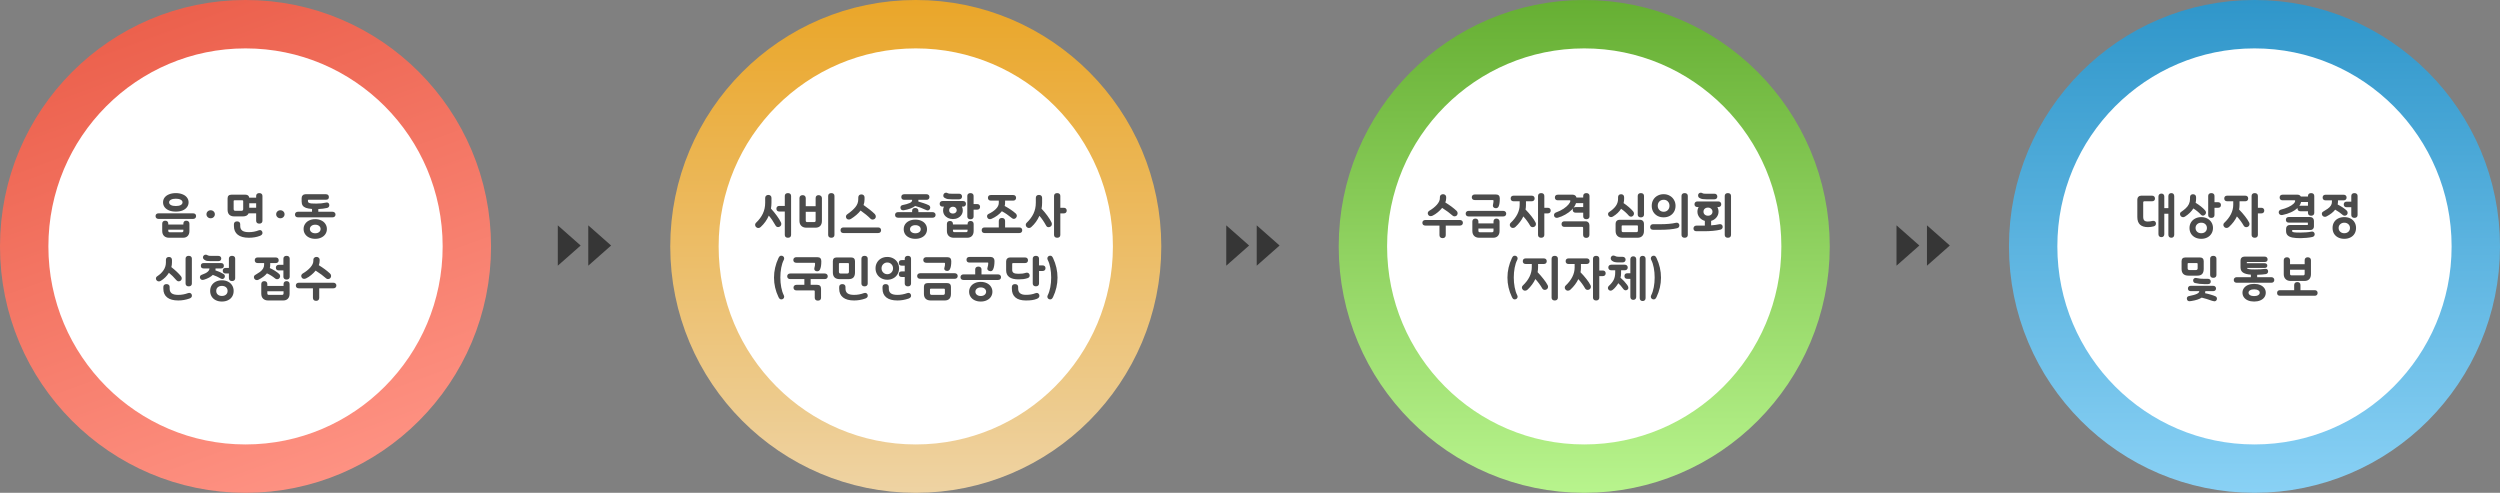
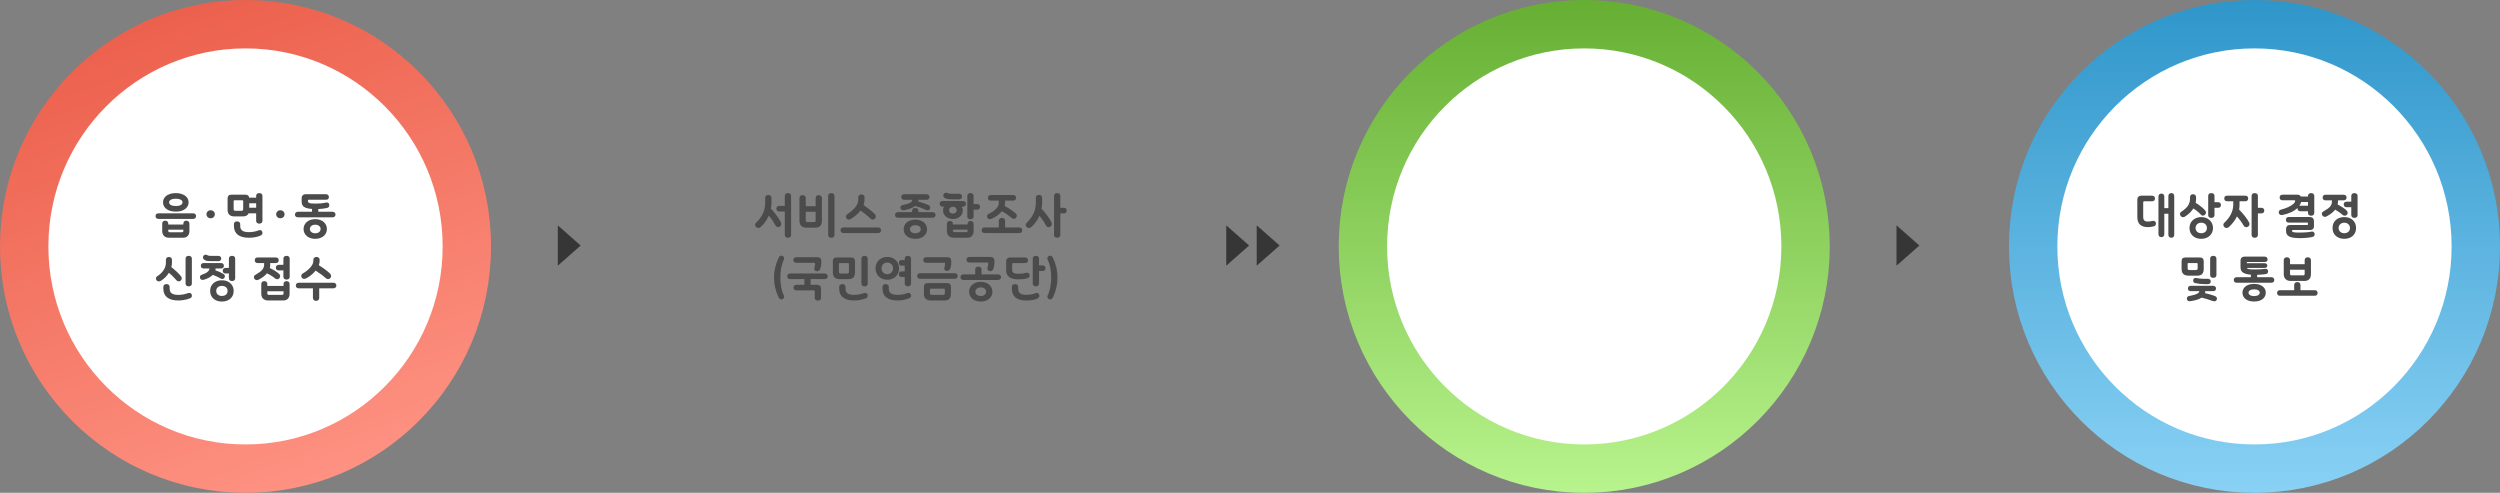
<svg xmlns="http://www.w3.org/2000/svg" width="1395" height="275" viewBox="0 0 1395 275" fill="none">
  <rect x="0" y="0" width="1395" height="275" fill="#808080" stroke="none" />
  <path d="M260.5 137.5C260.5 206.03 205.161 261.5 137 261.5C68.839 261.5 13.5 206.03 13.5 137.5C13.5 68.97 68.839 13.5 137 13.5C205.161 13.5 260.5 68.97 260.5 137.5Z" fill="white" stroke="url(#paint0_linear_796_1759)" stroke-width="27" />
  <path d="M98.106 118.078C96.667 118.078 95.41 117.861 94.336 117.428C93.261 116.977 92.429 116.362 91.84 115.582C91.268 114.802 90.982 113.909 90.982 112.904C90.982 111.881 91.276 110.98 91.866 110.2C92.472 109.42 93.313 108.822 94.388 108.406C95.48 107.973 96.719 107.756 98.106 107.756C99.492 107.756 100.723 107.973 101.798 108.406C102.89 108.822 103.73 109.42 104.32 110.2C104.926 110.98 105.23 111.881 105.23 112.904C105.23 113.909 104.935 114.802 104.346 115.582C103.774 116.362 102.95 116.977 101.876 117.428C100.801 117.861 99.544 118.078 98.106 118.078ZM86.796 120.574C86.796 120.106 86.943 119.733 87.238 119.456C87.532 119.179 87.948 119.04 88.486 119.04H107.726C108.263 119.04 108.679 119.179 108.974 119.456C109.268 119.733 109.416 120.106 109.416 120.574C109.416 121.042 109.26 121.423 108.948 121.718C108.653 122.013 108.246 122.16 107.726 122.16H88.486C87.966 122.16 87.55 122.013 87.238 121.718C86.943 121.423 86.796 121.042 86.796 120.574ZM90.514 124.812C90.514 124.292 90.661 123.885 90.956 123.59C91.268 123.295 91.684 123.148 92.204 123.148C92.758 123.148 93.174 123.295 93.452 123.59C93.746 123.885 93.894 124.292 93.894 124.812V125.306H102.318V124.812C102.318 124.292 102.456 123.885 102.734 123.59C103.011 123.295 103.401 123.148 103.904 123.148C104.458 123.148 104.892 123.295 105.204 123.59C105.533 123.885 105.698 124.292 105.698 124.812V128.842C105.698 130.055 105.386 130.991 104.762 131.65C104.138 132.326 103.254 132.664 102.11 132.664H94.362C93.166 132.664 92.221 132.326 91.528 131.65C90.852 130.974 90.514 130.038 90.514 128.842V124.812ZM93.894 128.79C93.894 129.327 94.18 129.596 94.752 129.596H101.46C102.032 129.596 102.318 129.327 102.318 128.79V128.166H93.894V128.79ZM94.362 112.904C94.362 113.528 94.691 114.031 95.35 114.412C96.008 114.776 96.927 114.958 98.106 114.958C99.284 114.958 100.203 114.776 100.862 114.412C101.52 114.031 101.85 113.528 101.85 112.904C101.85 112.297 101.512 111.812 100.836 111.448C100.177 111.067 99.267 110.876 98.106 110.876C96.944 110.876 96.026 111.067 95.35 111.448C94.691 111.812 94.362 112.297 94.362 112.904ZM117.546 121.796C116.887 121.796 116.332 121.579 115.882 121.146C115.431 120.713 115.206 120.184 115.206 119.56C115.206 118.936 115.431 118.407 115.882 117.974C116.332 117.541 116.887 117.324 117.546 117.324C118.204 117.324 118.759 117.541 119.21 117.974C119.66 118.407 119.886 118.936 119.886 119.56C119.886 120.184 119.66 120.713 119.21 121.146C118.759 121.579 118.204 121.796 117.546 121.796ZM144.622 124.786C144.119 124.786 143.712 124.647 143.4 124.37C143.088 124.093 142.932 123.711 142.932 123.226V119.04H138.72C138.235 120.184 137.177 120.756 135.548 120.756H130.79C129.559 120.756 128.615 120.444 127.956 119.82C127.315 119.179 126.994 118.251 126.994 117.038V110.72C126.994 110.044 127.167 109.533 127.514 109.186C127.878 108.822 128.398 108.64 129.074 108.64H137.004C137.611 108.64 138.087 108.787 138.434 109.082C138.781 109.359 138.989 109.767 139.058 110.304H142.932V109.316C142.932 108.831 143.088 108.449 143.4 108.172C143.712 107.895 144.119 107.756 144.622 107.756H144.752C145.255 107.756 145.662 107.895 145.974 108.172C146.286 108.449 146.442 108.831 146.442 109.316V123.226C146.442 123.711 146.286 124.093 145.974 124.37C145.662 124.647 145.255 124.786 144.752 124.786H144.622ZM130.374 116.622C130.374 116.969 130.452 117.229 130.608 117.402C130.781 117.558 131.041 117.636 131.388 117.636H134.69C135.037 117.636 135.288 117.558 135.444 117.402C135.617 117.229 135.704 116.969 135.704 116.622V112.15C135.704 112.046 135.661 111.959 135.574 111.89C135.505 111.803 135.418 111.76 135.314 111.76H130.764C130.66 111.76 130.565 111.803 130.478 111.89C130.409 111.959 130.374 112.046 130.374 112.15V116.622ZM130.53 125.098C130.53 124.613 130.686 124.231 130.998 123.954C131.31 123.677 131.717 123.538 132.22 123.538H132.35C132.853 123.538 133.26 123.677 133.572 123.954C133.884 124.231 134.04 124.613 134.04 125.098V126.034C134.04 127.23 134.421 128.114 135.184 128.686C135.964 129.258 137.186 129.544 138.85 129.544C139.803 129.544 140.748 129.457 141.684 129.284C142.637 129.111 143.513 128.859 144.31 128.53C144.57 128.426 144.821 128.374 145.064 128.374C145.463 128.374 145.792 128.53 146.052 128.842C146.329 129.154 146.468 129.535 146.468 129.986C146.468 130.679 146 131.217 145.064 131.598C143.244 132.309 141.173 132.664 138.85 132.664C136.146 132.664 134.083 132.101 132.662 130.974C131.241 129.847 130.53 128.235 130.53 126.138V125.098ZM142.932 115.92V113.424H139.084V115.92H142.932ZM156.444 121.796C155.785 121.796 155.231 121.579 154.78 121.146C154.329 120.713 154.104 120.184 154.104 119.56C154.104 118.936 154.329 118.407 154.78 117.974C155.231 117.541 155.785 117.324 156.444 117.324C157.103 117.324 157.657 117.541 158.108 117.974C158.559 118.407 158.784 118.936 158.784 119.56C158.784 120.184 158.559 120.713 158.108 121.146C157.657 121.579 157.103 121.796 156.444 121.796ZM166.283 121.276C165.763 121.276 165.347 121.137 165.035 120.86C164.74 120.565 164.593 120.184 164.593 119.716C164.593 119.248 164.74 118.875 165.035 118.598C165.347 118.303 165.763 118.156 166.283 118.156H174.109V116.596C172.705 116.492 171.578 116.293 170.729 115.998C169.897 115.686 169.281 115.244 168.883 114.672C168.501 114.083 168.311 113.32 168.311 112.384V110.564C168.311 109.923 168.51 109.403 168.909 109.004C169.307 108.588 169.819 108.38 170.443 108.38H181.909C182.411 108.38 182.801 108.519 183.079 108.796C183.373 109.073 183.521 109.455 183.521 109.94C183.521 110.443 183.382 110.824 183.105 111.084C182.827 111.327 182.429 111.448 181.909 111.448H172.159C172.055 111.448 171.968 111.483 171.899 111.552C171.847 111.604 171.821 111.673 171.821 111.76V112.228C171.821 112.644 171.985 112.947 172.315 113.138C172.661 113.329 173.147 113.459 173.771 113.528C174.395 113.58 175.287 113.606 176.449 113.606C178.494 113.606 180.297 113.424 181.857 113.06C182.047 113.008 182.221 112.982 182.377 112.982C182.741 112.982 183.035 113.086 183.261 113.294C183.503 113.502 183.659 113.805 183.729 114.204C183.746 114.256 183.755 114.369 183.755 114.542C183.755 114.923 183.633 115.253 183.391 115.53C183.165 115.79 182.845 115.963 182.429 116.05C181.007 116.379 179.404 116.579 177.619 116.648V118.156H185.523C186.043 118.156 186.45 118.303 186.745 118.598C187.057 118.875 187.213 119.248 187.213 119.716C187.213 120.184 187.057 120.565 186.745 120.86C186.45 121.137 186.043 121.276 185.523 121.276H166.283ZM169.403 127.776C169.403 126.753 169.671 125.826 170.209 124.994C170.746 124.145 171.509 123.486 172.497 123.018C173.485 122.533 174.62 122.29 175.903 122.29C177.185 122.29 178.321 122.533 179.309 123.018C180.297 123.486 181.059 124.145 181.597 124.994C182.134 125.826 182.403 126.753 182.403 127.776C182.403 128.816 182.134 129.752 181.597 130.584C181.059 131.416 180.297 132.066 179.309 132.534C178.338 133.019 177.203 133.262 175.903 133.262C174.603 133.262 173.459 133.019 172.471 132.534C171.5 132.066 170.746 131.416 170.209 130.584C169.671 129.752 169.403 128.816 169.403 127.776ZM172.913 127.776C172.913 128.469 173.19 129.041 173.745 129.492C174.299 129.943 175.019 130.168 175.903 130.168C176.787 130.168 177.506 129.943 178.061 129.492C178.615 129.041 178.893 128.469 178.893 127.776C178.893 127.083 178.615 126.511 178.061 126.06C177.506 125.609 176.787 125.384 175.903 125.384C175.019 125.384 174.299 125.609 173.745 126.06C173.19 126.511 172.913 127.083 172.913 127.776ZM88.627 157.03C88.142 157.03 87.726 156.831 87.379 156.432C87.136 156.137 87.015 155.799 87.015 155.418C87.015 154.881 87.258 154.456 87.743 154.144C89.251 153.156 90.43 152.021 91.279 150.738C92.146 149.438 92.579 147.991 92.579 146.396V145.044C92.579 144.524 92.727 144.117 93.021 143.822C93.316 143.527 93.74 143.38 94.295 143.38C94.798 143.38 95.197 143.527 95.491 143.822C95.803 144.117 95.959 144.524 95.959 145.044V146.396C95.959 147.28 95.847 148.164 95.621 149.048C97.961 150.903 99.738 152.584 100.951 154.092C101.263 154.473 101.419 154.889 101.419 155.34C101.419 155.843 101.237 156.25 100.873 156.562C100.544 156.839 100.171 156.978 99.755 156.978C99.218 156.978 98.776 156.77 98.429 156.354C96.939 154.603 95.543 153.225 94.243 152.22C93.134 154.04 91.635 155.531 89.745 156.692C89.364 156.917 88.991 157.03 88.627 157.03ZM91.149 160.098C91.149 159.613 91.305 159.231 91.617 158.954C91.929 158.677 92.337 158.538 92.839 158.538H92.969C93.472 158.538 93.879 158.677 94.191 158.954C94.503 159.231 94.659 159.613 94.659 160.098V161.034C94.659 162.23 95.04 163.114 95.803 163.686C96.583 164.258 97.805 164.544 99.469 164.544C101.324 164.544 103.144 164.215 104.929 163.556C105.189 163.469 105.423 163.426 105.631 163.426C106.065 163.426 106.411 163.573 106.671 163.868C106.949 164.145 107.087 164.527 107.087 165.012C107.087 165.74 106.619 166.269 105.683 166.598C103.655 167.309 101.584 167.664 99.469 167.664C96.765 167.664 94.703 167.101 93.281 165.974C91.86 164.847 91.149 163.235 91.149 161.138V160.098ZM103.551 144.316C103.551 143.831 103.707 143.449 104.019 143.172C104.331 142.895 104.739 142.756 105.241 142.756H105.371C105.874 142.756 106.281 142.895 106.593 143.172C106.905 143.449 107.061 143.831 107.061 144.316V158.226C107.061 158.711 106.905 159.093 106.593 159.37C106.281 159.647 105.874 159.786 105.371 159.786H105.241C104.739 159.786 104.331 159.647 104.019 159.37C103.707 159.093 103.551 158.711 103.551 158.226V144.316ZM123.823 168.262C122.506 168.262 121.344 168.002 120.339 167.482C119.351 166.979 118.588 166.277 118.051 165.376C117.531 164.475 117.271 163.461 117.271 162.334C117.271 161.19 117.54 160.167 118.077 159.266C118.632 158.365 119.403 157.663 120.391 157.16C121.396 156.657 122.54 156.406 123.823 156.406C125.106 156.406 126.241 156.657 127.229 157.16C128.234 157.663 129.006 158.365 129.543 159.266C130.098 160.167 130.375 161.19 130.375 162.334C130.375 163.495 130.106 164.527 129.569 165.428C129.032 166.329 128.26 167.023 127.255 167.508C126.267 168.011 125.123 168.262 123.823 168.262ZM111.551 154.69C111.551 154.378 111.629 154.109 111.785 153.884C111.958 153.641 112.192 153.468 112.487 153.364C114.134 152.792 115.278 152.211 115.919 151.622C116.56 151.033 116.881 150.426 116.881 149.802H113.683C112.608 149.802 112.071 149.308 112.071 148.32C112.071 147.817 112.21 147.436 112.487 147.176C112.764 146.916 113.163 146.786 113.683 146.786H123.303C123.823 146.786 124.222 146.916 124.499 147.176C124.776 147.436 124.915 147.817 124.915 148.32C124.915 149.308 124.378 149.802 123.303 149.802H120.261V150.322L120.209 150.868C121.89 151.388 123.39 152.055 124.707 152.87C125.227 153.199 125.487 153.633 125.487 154.17C125.487 154.465 125.392 154.759 125.201 155.054C124.924 155.47 124.551 155.678 124.083 155.678C123.736 155.678 123.364 155.557 122.965 155.314C121.786 154.603 120.382 153.962 118.753 153.39C117.626 154.499 115.997 155.392 113.865 156.068C113.57 156.155 113.31 156.198 113.085 156.198C112.513 156.198 112.08 155.964 111.785 155.496C111.629 155.253 111.551 154.985 111.551 154.69ZM113.241 143.64C113.241 143.276 113.362 142.947 113.605 142.652C113.917 142.288 114.316 142.106 114.801 142.106C115.096 142.106 115.382 142.184 115.659 142.34L115.893 142.47C116.136 142.609 116.396 142.695 116.673 142.73C116.95 142.765 117.418 142.782 118.077 142.782H121.847C122.332 142.782 122.722 142.921 123.017 143.198C123.312 143.458 123.459 143.813 123.459 144.264C123.459 144.715 123.312 145.07 123.017 145.33C122.722 145.59 122.324 145.72 121.821 145.72H117.531C116.682 145.72 115.997 145.677 115.477 145.59C114.974 145.486 114.524 145.287 114.125 144.992L113.865 144.81C113.449 144.515 113.241 144.125 113.241 143.64ZM120.651 162.334C120.651 163.201 120.946 163.885 121.535 164.388C122.124 164.891 122.887 165.142 123.823 165.142C124.759 165.142 125.522 164.891 126.111 164.388C126.7 163.885 126.995 163.201 126.995 162.334C126.995 161.467 126.7 160.783 126.111 160.28C125.522 159.777 124.759 159.526 123.823 159.526C122.887 159.526 122.124 159.777 121.535 160.28C120.946 160.783 120.651 161.467 120.651 162.334ZM124.291 151.05C124.291 150.565 124.43 150.183 124.707 149.906C125.002 149.629 125.4 149.49 125.903 149.49H127.723V144.316C127.723 143.831 127.879 143.449 128.191 143.172C128.503 142.895 128.91 142.756 129.413 142.756H129.543C130.046 142.756 130.453 142.895 130.765 143.172C131.077 143.449 131.233 143.831 131.233 144.316V155.262C131.233 155.747 131.077 156.129 130.765 156.406C130.453 156.683 130.046 156.822 129.543 156.822H129.413C128.91 156.822 128.503 156.683 128.191 156.406C127.879 156.129 127.723 155.747 127.723 155.262V152.61H125.903C125.4 152.61 125.002 152.471 124.707 152.194C124.43 151.917 124.291 151.535 124.291 151.05ZM143.321 156.302C142.801 156.302 142.385 156.111 142.073 155.73C141.813 155.418 141.683 155.063 141.683 154.664C141.683 154.127 141.917 153.719 142.385 153.442C143.373 152.853 144.257 152.289 145.037 151.752C146.597 150.573 147.377 149.256 147.377 147.8V146.786H143.763C143.26 146.786 142.862 146.647 142.567 146.37C142.29 146.093 142.151 145.711 142.151 145.226C142.151 144.741 142.29 144.359 142.567 144.082C142.862 143.805 143.26 143.666 143.763 143.666H153.903C154.406 143.666 154.796 143.805 155.073 144.082C155.368 144.359 155.515 144.741 155.515 145.226C155.515 145.711 155.368 146.093 155.073 146.37C154.796 146.647 154.406 146.786 153.903 146.786H150.783V147.8C150.783 148.407 150.705 148.996 150.549 149.568C151.52 150.001 152.464 150.504 153.383 151.076C154.302 151.648 155.09 152.237 155.749 152.844C156.13 153.156 156.321 153.563 156.321 154.066C156.321 154.534 156.165 154.941 155.853 155.288C155.558 155.635 155.16 155.808 154.657 155.808C154.241 155.808 153.886 155.687 153.591 155.444C152.1 154.213 150.558 153.243 148.963 152.532C147.923 153.832 146.337 155.019 144.205 156.094C143.928 156.233 143.633 156.302 143.321 156.302ZM145.791 158.538C145.791 158.018 145.938 157.611 146.233 157.316C146.545 157.021 146.952 156.874 147.455 156.874C148.01 156.874 148.434 157.021 148.729 157.316C149.024 157.611 149.171 158.018 149.171 158.538V159.552H158.219V158.538C158.219 158.018 158.366 157.611 158.661 157.316C158.973 157.021 159.38 156.874 159.883 156.874C160.438 156.874 160.862 157.021 161.157 157.316C161.452 157.611 161.599 158.018 161.599 158.538V163.842C161.599 165.055 161.287 165.991 160.663 166.65C160.039 167.326 159.155 167.664 158.011 167.664H149.639C148.443 167.664 147.498 167.326 146.805 166.65C146.129 165.974 145.791 165.038 145.791 163.842V158.538ZM149.171 163.738C149.171 164.275 149.457 164.544 150.029 164.544H157.361C157.933 164.544 158.219 164.275 158.219 163.738V162.542H149.171V163.738ZM153.929 149.36C153.929 148.875 154.076 148.493 154.371 148.216C154.666 147.921 155.056 147.774 155.541 147.774H158.141V144.316C158.141 143.831 158.297 143.449 158.609 143.172C158.921 142.895 159.328 142.756 159.831 142.756H159.961C160.464 142.756 160.871 142.895 161.183 143.172C161.495 143.449 161.651 143.831 161.651 144.316V154.43C161.651 154.915 161.495 155.297 161.183 155.574C160.871 155.851 160.464 155.99 159.961 155.99H159.831C159.328 155.99 158.921 155.851 158.609 155.574C158.297 155.297 158.141 154.915 158.141 154.43V150.894H155.541C155.038 150.894 154.64 150.764 154.345 150.504C154.068 150.227 153.929 149.845 153.929 149.36ZM176.333 167.872C175.813 167.872 175.397 167.725 175.085 167.43C174.773 167.135 174.617 166.728 174.617 166.208V160.878H166.765C166.245 160.878 165.829 160.739 165.517 160.462C165.222 160.167 165.075 159.786 165.075 159.318C165.075 158.85 165.222 158.477 165.517 158.2C165.829 157.905 166.245 157.758 166.765 157.758H186.005C186.525 157.758 186.932 157.905 187.227 158.2C187.539 158.477 187.695 158.85 187.695 159.318C187.695 159.786 187.539 160.167 187.227 160.462C186.932 160.739 186.525 160.878 186.005 160.878H178.127V166.208C178.127 166.728 177.971 167.135 177.659 167.43C177.364 167.725 176.957 167.872 176.437 167.872H176.333ZM168.091 153.988C168.091 153.711 168.169 153.451 168.325 153.208C168.481 152.965 168.698 152.757 168.975 152.584C170.674 151.596 172.078 150.478 173.187 149.23C174.296 147.965 174.851 146.734 174.851 145.538V144.914C174.851 144.481 175.016 144.117 175.345 143.822C175.674 143.51 176.099 143.354 176.619 143.354C177.122 143.354 177.538 143.51 177.867 143.822C178.196 144.117 178.361 144.481 178.361 144.914V145.538C178.361 146.353 178.205 147.167 177.893 147.982C180.337 149.473 182.417 151.015 184.133 152.61C184.549 152.991 184.757 153.451 184.757 153.988C184.757 154.421 184.618 154.803 184.341 155.132C184.185 155.323 183.994 155.47 183.769 155.574C183.544 155.678 183.301 155.73 183.041 155.73C182.625 155.73 182.252 155.583 181.923 155.288C180.467 153.971 178.534 152.541 176.125 150.998C175.414 151.882 174.591 152.705 173.655 153.468C172.736 154.231 171.8 154.846 170.847 155.314C170.431 155.505 170.058 155.6 169.729 155.6C169.14 155.6 168.698 155.375 168.403 154.924C168.195 154.612 168.091 154.3 168.091 153.988Z" fill="#4B4B4B" />
-   <path d="M634.5 137.5C634.5 206.03 579.161 261.5 511 261.5C442.839 261.5 387.5 206.03 387.5 137.5C387.5 68.97 442.839 13.5 511 13.5C579.161 13.5 634.5 68.97 634.5 137.5Z" fill="white" stroke="url(#paint1_linear_796_1759)" stroke-width="27" />
  <path d="M423.148 127.23C422.732 127.23 422.36 127.091 422.03 126.814C421.822 126.658 421.658 126.45 421.536 126.19C421.415 125.93 421.354 125.67 421.354 125.41C421.354 125.011 421.51 124.656 421.822 124.344C423.521 122.732 424.804 121.016 425.67 119.196C426.537 117.359 426.97 115.339 426.97 113.138V110.434C426.97 109.931 427.135 109.533 427.464 109.238C427.794 108.926 428.218 108.77 428.738 108.77C429.258 108.77 429.674 108.917 429.986 109.212C430.316 109.507 430.48 109.914 430.48 110.434V113.138C430.48 114.161 430.385 115.244 430.194 116.388C431.338 117.619 432.422 118.936 433.444 120.34C434.467 121.727 435.247 122.992 435.784 124.136C435.906 124.379 435.966 124.656 435.966 124.968C435.966 125.575 435.706 126.051 435.186 126.398C434.874 126.606 434.536 126.71 434.172 126.71C433.583 126.71 433.115 126.424 432.768 125.852C431.52 123.616 430.264 121.77 428.998 120.314C427.941 122.758 426.433 124.873 424.474 126.658C424.093 127.039 423.651 127.23 423.148 127.23ZM433.236 116.466C433.236 115.981 433.375 115.599 433.652 115.322C433.947 115.045 434.346 114.906 434.848 114.906H437.916V109.316C437.916 108.831 438.072 108.449 438.384 108.172C438.696 107.895 439.104 107.756 439.606 107.756H439.736C440.239 107.756 440.646 107.895 440.958 108.172C441.27 108.449 441.426 108.831 441.426 109.316V131.104C441.426 131.589 441.27 131.971 440.958 132.248C440.646 132.525 440.239 132.664 439.736 132.664H439.606C439.104 132.664 438.696 132.525 438.384 132.248C438.072 131.971 437.916 131.589 437.916 131.104V118.026H434.848C434.346 118.026 433.947 117.887 433.652 117.61C433.375 117.333 433.236 116.951 433.236 116.466ZM449.946 127.048C448.768 127.048 447.832 126.71 447.138 126.034C446.445 125.358 446.098 124.431 446.098 123.252V110.564C446.098 110.044 446.254 109.637 446.566 109.342C446.896 109.047 447.32 108.9 447.84 108.9H447.944C448.447 108.9 448.846 109.047 449.14 109.342C449.452 109.637 449.608 110.044 449.608 110.564V115.062H455.12V110.564C455.12 110.044 455.259 109.637 455.536 109.342C455.831 109.047 456.23 108.9 456.732 108.9H456.836C457.356 108.9 457.781 109.056 458.11 109.368C458.457 109.663 458.63 110.061 458.63 110.564V123.252C458.63 124.448 458.318 125.384 457.694 126.06C457.07 126.719 456.186 127.048 455.042 127.048H449.946ZM449.608 123.122C449.608 123.659 449.894 123.928 450.466 123.928H454.262C454.834 123.928 455.12 123.659 455.12 123.122V118.182H449.608V123.122ZM462.114 109.316C462.114 108.831 462.27 108.449 462.582 108.172C462.894 107.895 463.302 107.756 463.804 107.756H463.934C464.437 107.756 464.844 107.895 465.156 108.172C465.468 108.449 465.624 108.831 465.624 109.316V131.104C465.624 131.589 465.468 131.971 465.156 132.248C464.844 132.525 464.437 132.664 463.934 132.664H463.804C463.302 132.664 462.894 132.525 462.582 132.248C462.27 131.971 462.114 131.589 462.114 131.104V109.316ZM486.936 122.524C486.468 122.524 486.07 122.359 485.74 122.03C484.284 120.557 482.438 119.04 480.202 117.48C478.902 119.161 477.117 120.713 474.846 122.134C474.448 122.377 474.049 122.498 473.65 122.498C473.096 122.498 472.671 122.299 472.376 121.9C472.151 121.605 472.038 121.276 472.038 120.912C472.038 120.357 472.298 119.898 472.818 119.534C474.794 118.165 476.302 116.83 477.342 115.53C478.382 114.23 478.902 112.817 478.902 111.292L478.928 110.148C478.946 109.628 479.102 109.221 479.396 108.926C479.691 108.631 480.116 108.484 480.67 108.484C481.19 108.484 481.606 108.631 481.918 108.926C482.248 109.221 482.412 109.628 482.412 110.148V111.24C482.412 112.367 482.23 113.424 481.866 114.412C484.501 116.249 486.581 117.913 488.106 119.404C488.505 119.803 488.704 120.279 488.704 120.834C488.704 121.285 488.566 121.649 488.288 121.926C488.115 122.117 487.907 122.264 487.664 122.368C487.439 122.472 487.196 122.524 486.936 122.524ZM469.022 128.478C469.022 127.993 469.161 127.611 469.438 127.334C469.733 127.057 470.132 126.918 470.634 126.918H490.03C490.533 126.918 490.923 127.057 491.2 127.334C491.495 127.611 491.642 127.993 491.642 128.478C491.642 128.963 491.495 129.345 491.2 129.622C490.923 129.899 490.533 130.038 490.03 130.038H470.634C470.132 130.038 469.733 129.899 469.438 129.622C469.161 129.345 469.022 128.963 469.022 128.478ZM517.64 117.402C517.38 117.402 517.077 117.324 516.73 117.168C514.667 116.18 512.648 115.435 510.672 114.932C509.944 115.487 509.034 115.972 507.942 116.388C506.867 116.787 505.689 117.09 504.406 117.298C504.337 117.315 504.189 117.324 503.964 117.324C503.219 117.324 502.742 117.003 502.534 116.362C502.465 116.154 502.43 115.972 502.43 115.816C502.43 115.469 502.534 115.175 502.742 114.932C502.95 114.672 503.236 114.507 503.6 114.438C505.281 114.109 506.607 113.727 507.578 113.294C508.497 112.895 508.956 112.393 508.956 111.786V111.5H504.536C504.033 111.5 503.635 111.361 503.34 111.084C503.063 110.807 502.924 110.425 502.924 109.94C502.924 109.455 503.063 109.073 503.34 108.796C503.635 108.519 504.033 108.38 504.536 108.38H517.016C517.519 108.38 517.909 108.519 518.186 108.796C518.481 109.073 518.628 109.455 518.628 109.94C518.628 110.425 518.481 110.807 518.186 111.084C517.909 111.361 517.519 111.5 517.016 111.5H512.466V111.786L512.414 112.436C513.402 112.696 514.425 113.017 515.482 113.398C516.557 113.762 517.467 114.126 518.212 114.49C518.489 114.629 518.697 114.819 518.836 115.062C518.992 115.305 519.07 115.565 519.07 115.842C519.07 116.171 518.975 116.483 518.784 116.778C518.507 117.194 518.125 117.402 517.64 117.402ZM499.44 119.924C499.44 119.456 499.587 119.083 499.882 118.806C500.194 118.511 500.61 118.364 501.13 118.364H508.956V117.61C508.956 117.125 509.112 116.743 509.424 116.466C509.736 116.189 510.143 116.05 510.646 116.05C511.201 116.05 511.643 116.189 511.972 116.466C512.301 116.743 512.466 117.125 512.466 117.61V118.364H520.37C520.89 118.364 521.297 118.511 521.592 118.806C521.904 119.083 522.06 119.456 522.06 119.924C522.06 120.392 521.904 120.773 521.592 121.068C521.297 121.345 520.89 121.484 520.37 121.484H501.13C500.61 121.484 500.194 121.345 499.882 121.068C499.587 120.773 499.44 120.392 499.44 119.924ZM504.276 127.906C504.276 126.866 504.536 125.947 505.056 125.15C505.593 124.335 506.356 123.703 507.344 123.252C508.332 122.784 509.476 122.55 510.776 122.55C512.076 122.55 513.22 122.784 514.208 123.252C515.196 123.703 515.95 124.335 516.47 125.15C517.007 125.947 517.276 126.866 517.276 127.906C517.276 128.946 517.007 129.873 516.47 130.688C515.95 131.485 515.196 132.109 514.208 132.56C513.22 133.028 512.076 133.262 510.776 133.262C509.476 133.262 508.332 133.028 507.344 132.56C506.356 132.109 505.593 131.485 505.056 130.688C504.536 129.873 504.276 128.946 504.276 127.906ZM507.786 127.906C507.786 128.582 508.063 129.128 508.618 129.544C509.173 129.96 509.892 130.168 510.776 130.168C511.66 130.168 512.379 129.96 512.934 129.544C513.489 129.128 513.766 128.582 513.766 127.906C513.766 127.23 513.489 126.684 512.934 126.268C512.379 125.852 511.66 125.644 510.776 125.644C509.892 125.644 509.173 125.852 508.618 126.268C508.063 126.684 507.786 127.23 507.786 127.906ZM531.724 122.238C530.736 122.238 529.817 122.039 528.968 121.64C528.136 121.224 527.469 120.652 526.966 119.924C526.481 119.179 526.238 118.321 526.238 117.35C526.238 116.605 526.394 115.92 526.706 115.296H525.952C525.467 115.296 525.077 115.157 524.782 114.88C524.487 114.603 524.34 114.221 524.34 113.736C524.34 113.251 524.479 112.869 524.756 112.592C525.051 112.315 525.449 112.176 525.952 112.176H537.392C537.895 112.176 538.285 112.315 538.562 112.592C538.857 112.869 539.004 113.251 539.004 113.736C539.004 114.221 538.857 114.603 538.562 114.88C538.267 115.157 537.877 115.296 537.392 115.296H536.742C537.071 115.937 537.236 116.622 537.236 117.35C537.236 118.286 536.993 119.127 536.508 119.872C536.023 120.617 535.355 121.198 534.506 121.614C533.674 122.03 532.747 122.238 531.724 122.238ZM526.368 109.16C526.368 108.831 526.446 108.536 526.602 108.276C526.741 108.033 526.923 107.851 527.148 107.73C527.391 107.591 527.642 107.522 527.902 107.522C528.179 107.522 528.431 107.583 528.656 107.704L529.02 107.886C529.228 107.973 529.505 108.033 529.852 108.068C530.077 108.085 530.623 108.094 531.49 108.094H535.234C535.719 108.094 536.101 108.241 536.378 108.536C536.673 108.813 536.82 109.186 536.82 109.654C536.82 110.139 536.673 110.521 536.378 110.798C536.083 111.075 535.693 111.214 535.208 111.214H530.996C530.147 111.214 529.436 111.171 528.864 111.084C528.309 110.98 527.807 110.798 527.356 110.538L527.044 110.356C526.593 110.096 526.368 109.697 526.368 109.16ZM528.37 124.968C528.37 124.448 528.517 124.041 528.812 123.746C529.124 123.451 529.54 123.304 530.06 123.304C530.615 123.304 531.031 123.451 531.308 123.746C531.603 124.041 531.75 124.448 531.75 124.968V125.254H539.914V124.968C539.914 124.448 540.053 124.041 540.33 123.746C540.625 123.451 541.023 123.304 541.526 123.304C542.081 123.304 542.514 123.451 542.826 123.746C543.138 124.041 543.294 124.448 543.294 124.968V128.842C543.294 130.055 542.982 130.991 542.358 131.65C541.734 132.326 540.85 132.664 539.706 132.664H532.218C531.022 132.664 530.077 132.326 529.384 131.65C528.708 130.974 528.37 130.038 528.37 128.842V124.968ZM529.618 117.324C529.618 117.879 529.817 118.329 530.216 118.676C530.615 119.005 531.126 119.17 531.75 119.17C532.322 119.17 532.816 118.997 533.232 118.65C533.648 118.286 533.856 117.844 533.856 117.324C533.856 116.787 533.657 116.327 533.258 115.946C532.859 115.547 532.357 115.348 531.75 115.348C531.126 115.348 530.615 115.539 530.216 115.92C529.817 116.284 529.618 116.752 529.618 117.324ZM531.75 128.738C531.75 129.275 532.036 129.544 532.608 129.544H539.056C539.628 129.544 539.914 129.275 539.914 128.738V128.14H531.75V128.738ZM539.758 109.316C539.758 108.831 539.914 108.449 540.226 108.172C540.538 107.895 540.945 107.756 541.448 107.756H541.578C542.081 107.756 542.488 107.895 542.8 108.172C543.112 108.449 543.268 108.831 543.268 109.316V113.866H545.27C545.773 113.866 546.163 114.005 546.44 114.282C546.735 114.559 546.882 114.941 546.882 115.426C546.882 115.911 546.735 116.293 546.44 116.57C546.163 116.847 545.773 116.986 545.27 116.986H543.268V120.808C543.268 121.293 543.112 121.675 542.8 121.952C542.488 122.229 542.081 122.368 541.578 122.368H541.448C540.945 122.368 540.538 122.229 540.226 121.952C539.914 121.675 539.758 121.293 539.758 120.808V109.316ZM552.36 122.29C551.788 122.29 551.355 122.065 551.06 121.614C550.869 121.319 550.774 121.007 550.774 120.678C550.774 120.401 550.843 120.149 550.982 119.924C551.121 119.699 551.311 119.525 551.554 119.404C553.253 118.607 554.639 117.671 555.714 116.596C556.789 115.521 557.326 114.395 557.326 113.216V111.942H552.88C552.377 111.942 551.979 111.803 551.684 111.526C551.407 111.249 551.268 110.867 551.268 110.382C551.268 109.897 551.407 109.515 551.684 109.238C551.979 108.961 552.377 108.822 552.88 108.822H565.36C565.863 108.822 566.253 108.961 566.53 109.238C566.825 109.515 566.972 109.897 566.972 110.382C566.972 110.867 566.825 111.249 566.53 111.526C566.253 111.803 565.863 111.942 565.36 111.942H560.836V113.216C560.836 113.805 560.758 114.377 560.602 114.932C563.098 116.284 565.143 117.671 566.738 119.092C566.946 119.265 567.102 119.473 567.206 119.716C567.327 119.941 567.388 120.175 567.388 120.418C567.388 120.799 567.258 121.146 566.998 121.458C566.842 121.666 566.643 121.831 566.4 121.952C566.175 122.073 565.941 122.134 565.698 122.134C565.351 122.134 565.031 122.013 564.736 121.77C562.743 120.123 560.845 118.823 559.042 117.87C558.349 118.737 557.499 119.534 556.494 120.262C555.489 120.99 554.449 121.588 553.374 122.056C553.045 122.212 552.707 122.29 552.36 122.29ZM547.784 128.478C547.784 127.993 547.923 127.611 548.2 127.334C548.495 127.057 548.893 126.918 549.396 126.918H557.326V123.278C557.326 122.758 557.482 122.351 557.794 122.056C558.123 121.761 558.548 121.614 559.068 121.614C559.623 121.614 560.056 121.761 560.368 122.056C560.68 122.351 560.836 122.758 560.836 123.278V126.918H568.792C569.295 126.918 569.685 127.057 569.962 127.334C570.257 127.611 570.404 127.993 570.404 128.478C570.404 128.963 570.257 129.345 569.962 129.622C569.685 129.899 569.295 130.038 568.792 130.038H549.396C548.893 130.038 548.495 129.899 548.2 129.622C547.923 129.345 547.784 128.963 547.784 128.478ZM574.166 127.23C573.75 127.23 573.377 127.091 573.048 126.814C572.84 126.658 572.675 126.45 572.554 126.19C572.432 125.93 572.372 125.67 572.372 125.41C572.372 125.011 572.528 124.656 572.84 124.344C574.538 122.732 575.821 121.016 576.688 119.196C577.554 117.359 577.988 115.339 577.988 113.138V110.434C577.988 109.914 578.135 109.507 578.43 109.212C578.742 108.917 579.158 108.77 579.678 108.77H579.782C580.302 108.77 580.718 108.917 581.03 109.212C581.342 109.507 581.498 109.914 581.498 110.434V113.138C581.498 114.317 581.394 115.426 581.186 116.466C582.347 117.679 583.43 118.979 584.436 120.366C585.458 121.753 586.23 123.009 586.75 124.136C586.871 124.379 586.932 124.665 586.932 124.994C586.932 125.653 586.672 126.138 586.152 126.45C585.822 126.658 585.476 126.762 585.112 126.762C584.505 126.762 584.054 126.485 583.76 125.93C582.529 123.694 581.272 121.857 579.99 120.418C578.915 122.862 577.416 124.942 575.492 126.658C575.11 127.039 574.668 127.23 574.166 127.23ZM588.154 109.316C588.154 108.831 588.31 108.449 588.622 108.172C588.934 107.895 589.341 107.756 589.844 107.756H589.974C590.476 107.756 590.884 107.895 591.196 108.172C591.508 108.449 591.664 108.831 591.664 109.316V115.946H593.614C594.116 115.946 594.506 116.085 594.784 116.362C595.078 116.639 595.226 117.021 595.226 117.506C595.226 117.991 595.078 118.373 594.784 118.65C594.506 118.927 594.116 119.066 593.614 119.066H591.664V131.104C591.664 131.589 591.508 131.971 591.196 132.248C590.884 132.525 590.476 132.664 589.974 132.664H589.844C589.341 132.664 588.934 132.525 588.622 132.248C588.31 131.971 588.154 131.589 588.154 131.104V109.316ZM435.979 167.066C435.615 167.066 435.312 166.962 435.069 166.754C434.844 166.546 434.618 166.217 434.393 165.766C432.729 162.282 431.897 158.668 431.897 154.924C431.897 151.18 432.729 147.531 434.393 143.978C434.618 143.527 434.844 143.198 435.069 142.99C435.294 142.782 435.598 142.678 435.979 142.678C436.447 142.678 436.828 142.825 437.123 143.12C437.418 143.397 437.565 143.753 437.565 144.186C437.565 144.463 437.496 144.741 437.357 145.018C436.733 146.197 436.256 147.653 435.927 149.386C435.598 151.102 435.433 152.922 435.433 154.846C435.433 156.753 435.598 158.573 435.927 160.306C436.256 162.039 436.733 163.521 437.357 164.752C437.496 165.064 437.565 165.333 437.565 165.558C437.565 165.991 437.418 166.347 437.123 166.624C436.828 166.919 436.447 167.066 435.979 167.066ZM456.32 167.742C455.818 167.742 455.41 167.603 455.098 167.326C454.786 167.049 454.63 166.667 454.63 166.182V162.438C454.63 162.334 454.587 162.247 454.5 162.178C454.431 162.091 454.344 162.048 454.24 162.048H444.464C443.944 162.048 443.528 161.909 443.216 161.632C442.922 161.337 442.774 160.956 442.774 160.488C442.774 160.02 442.922 159.647 443.216 159.37C443.528 159.075 443.944 158.928 444.464 158.928H448.832V155.73H440.954C440.434 155.73 440.018 155.591 439.706 155.314C439.412 155.019 439.264 154.638 439.264 154.17C439.264 153.702 439.412 153.329 439.706 153.052C440.018 152.757 440.434 152.61 440.954 152.61H460.194C460.714 152.61 461.122 152.757 461.416 153.052C461.728 153.329 461.884 153.702 461.884 154.17C461.884 154.638 461.728 155.019 461.416 155.314C461.122 155.591 460.714 155.73 460.194 155.73H452.342V158.928H455.93C457.404 158.928 458.14 159.665 458.14 161.138V166.182C458.14 166.685 457.984 167.066 457.672 167.326C457.378 167.603 456.97 167.742 456.45 167.742H456.32ZM442.67 145.07C442.67 144.602 442.818 144.229 443.112 143.952C443.424 143.657 443.84 143.51 444.36 143.51H456.086C457.56 143.51 458.296 144.247 458.296 145.72C458.296 146.795 458.236 147.713 458.114 148.476C457.993 149.221 457.802 149.871 457.542 150.426C457.213 151.067 456.693 151.388 455.982 151.388C455.705 151.388 455.488 151.353 455.332 151.284C454.691 151.059 454.37 150.625 454.37 149.984C454.37 149.741 454.405 149.516 454.474 149.308C454.7 148.649 454.812 147.887 454.812 147.02C454.812 146.899 454.769 146.803 454.682 146.734C454.613 146.665 454.526 146.63 454.422 146.63H444.36C443.84 146.63 443.424 146.491 443.112 146.214C442.818 145.919 442.67 145.538 442.67 145.07ZM468.532 155.756C467.302 155.756 466.357 155.444 465.698 154.82C465.057 154.179 464.736 153.251 464.736 152.038V145.746C464.736 145.07 464.91 144.559 465.256 144.212C465.62 143.848 466.14 143.666 466.816 143.666H475.006C475.682 143.666 476.194 143.848 476.54 144.212C476.904 144.559 477.086 145.07 477.086 145.746V152.038C477.086 153.286 476.792 154.222 476.202 154.846C475.63 155.453 474.746 155.756 473.55 155.756H468.532ZM468.116 151.622C468.116 151.969 468.194 152.229 468.35 152.402C468.524 152.558 468.784 152.636 469.13 152.636H472.692C473.039 152.636 473.29 152.558 473.446 152.402C473.62 152.229 473.706 151.969 473.706 151.622V147.176C473.706 147.072 473.663 146.985 473.576 146.916C473.507 146.829 473.42 146.786 473.316 146.786H468.506C468.402 146.786 468.307 146.829 468.22 146.916C468.151 146.985 468.116 147.072 468.116 147.176V151.622ZM468.272 160.098C468.272 159.613 468.428 159.231 468.74 158.954C469.052 158.677 469.46 158.538 469.962 158.538H470.092C470.595 158.538 471.002 158.677 471.314 158.954C471.626 159.231 471.782 159.613 471.782 160.098V161.034C471.782 162.23 472.164 163.114 472.926 163.686C473.706 164.258 474.928 164.544 476.592 164.544C478.447 164.544 480.267 164.215 482.052 163.556C482.312 163.469 482.546 163.426 482.754 163.426C483.188 163.426 483.534 163.573 483.794 163.868C484.072 164.145 484.21 164.527 484.21 165.012C484.21 165.74 483.742 166.269 482.806 166.598C480.778 167.309 478.707 167.664 476.592 167.664C473.888 167.664 471.826 167.101 470.404 165.974C468.983 164.847 468.272 163.235 468.272 161.138V160.098ZM480.674 144.316C480.674 143.831 480.83 143.449 481.142 143.172C481.454 142.895 481.862 142.756 482.364 142.756H482.494C482.997 142.756 483.404 142.895 483.716 143.172C484.028 143.449 484.184 143.831 484.184 144.316V158.226C484.184 158.711 484.028 159.093 483.716 159.37C483.404 159.647 482.997 159.786 482.494 159.786H482.364C481.862 159.786 481.454 159.647 481.142 159.37C480.83 159.093 480.674 158.711 480.674 158.226V144.316ZM495.122 156.094C493.909 156.094 492.799 155.825 491.794 155.288C490.771 154.751 489.974 153.997 489.402 153.026C488.83 152.055 488.544 150.955 488.544 149.724C488.544 148.528 488.821 147.453 489.376 146.5C489.931 145.529 490.702 144.767 491.69 144.212C492.695 143.657 493.839 143.38 495.122 143.38C496.387 143.38 497.514 143.657 498.502 144.212C499.507 144.767 500.287 145.529 500.842 146.5C501.397 147.453 501.674 148.528 501.674 149.724C501.674 150.955 501.388 152.055 500.816 153.026C500.244 153.997 499.455 154.751 498.45 155.288C497.462 155.825 496.353 156.094 495.122 156.094ZM491.898 149.724C491.898 150.66 492.21 151.44 492.834 152.064C493.458 152.688 494.221 153 495.122 153C496.023 153 496.777 152.688 497.384 152.064C498.008 151.44 498.32 150.66 498.32 149.724C498.32 148.788 498.008 148.017 497.384 147.41C496.777 146.786 496.023 146.474 495.122 146.474C494.221 146.474 493.458 146.786 492.834 147.41C492.21 148.017 491.898 148.788 491.898 149.724ZM492.444 160.098C492.444 159.613 492.6 159.231 492.912 158.954C493.224 158.677 493.631 158.538 494.134 158.538H494.264C494.767 158.538 495.174 158.677 495.486 158.954C495.798 159.231 495.954 159.613 495.954 160.098V161.034C495.954 162.23 496.335 163.114 497.098 163.686C497.878 164.258 499.1 164.544 500.764 164.544C502.619 164.544 504.439 164.215 506.224 163.556C506.484 163.469 506.718 163.426 506.926 163.426C507.359 163.426 507.706 163.573 507.966 163.868C508.243 164.163 508.382 164.553 508.382 165.038C508.382 165.731 507.923 166.251 507.004 166.598C504.976 167.309 502.896 167.664 500.764 167.664C498.06 167.664 495.997 167.101 494.576 165.974C493.155 164.847 492.444 163.235 492.444 161.138V160.098ZM501.544 153C501.544 151.96 502.107 151.44 503.234 151.44H504.846V148.242H503.234C502.107 148.242 501.544 147.722 501.544 146.682C501.544 145.642 502.107 145.122 503.234 145.122H504.846V144.316C504.846 143.831 505.002 143.449 505.314 143.172C505.626 142.895 506.033 142.756 506.536 142.756H506.666C507.169 142.756 507.576 142.895 507.888 143.172C508.2 143.449 508.356 143.831 508.356 144.316V158.226C508.356 158.711 508.2 159.093 507.888 159.37C507.576 159.647 507.169 159.786 506.666 159.786H506.536C506.033 159.786 505.626 159.647 505.314 159.37C505.002 159.093 504.846 158.711 504.846 158.226V154.56H503.234C502.107 154.56 501.544 154.04 501.544 153ZM519.346 167.664C518.115 167.664 517.171 167.343 516.512 166.702C515.871 166.078 515.55 165.159 515.55 163.946V160.046C515.55 159.37 515.723 158.859 516.07 158.512C516.434 158.148 516.954 157.966 517.63 157.966H528.55C529.226 157.966 529.737 158.148 530.084 158.512C530.448 158.859 530.63 159.37 530.63 160.046V163.946C530.63 165.194 530.335 166.121 529.746 166.728C529.174 167.352 528.29 167.664 527.094 167.664H519.346ZM511.78 154.014C511.78 153.546 511.927 153.173 512.222 152.896C512.534 152.601 512.95 152.454 513.47 152.454H532.71C533.23 152.454 533.637 152.601 533.932 152.896C534.244 153.173 534.4 153.546 534.4 154.014C534.4 154.482 534.244 154.863 533.932 155.158C533.637 155.435 533.23 155.574 532.71 155.574H513.47C512.95 155.574 512.534 155.435 512.222 155.158C511.927 154.863 511.78 154.482 511.78 154.014ZM515.186 145.07C515.186 144.602 515.333 144.229 515.628 143.952C515.94 143.657 516.356 143.51 516.876 143.51H528.602C530.075 143.51 530.812 144.247 530.812 145.72C530.812 146.76 530.751 147.635 530.63 148.346C530.526 149.039 530.335 149.663 530.058 150.218C529.729 150.859 529.209 151.18 528.498 151.18C528.221 151.18 528.004 151.145 527.848 151.076C527.553 150.989 527.319 150.842 527.146 150.634C526.973 150.409 526.886 150.149 526.886 149.854C526.886 149.629 526.938 149.386 527.042 149.126C527.233 148.606 527.328 147.904 527.328 147.02C527.328 146.899 527.285 146.803 527.198 146.734C527.129 146.665 527.042 146.63 526.938 146.63H516.876C516.356 146.63 515.94 146.491 515.628 146.214C515.333 145.919 515.186 145.538 515.186 145.07ZM518.93 163.53C518.93 163.877 519.008 164.137 519.164 164.31C519.337 164.466 519.597 164.544 519.944 164.544H526.236C526.583 164.544 526.834 164.466 526.99 164.31C527.163 164.137 527.25 163.877 527.25 163.53V161.476C527.25 161.372 527.207 161.285 527.12 161.216C527.051 161.129 526.964 161.086 526.86 161.086H519.32C519.216 161.086 519.121 161.129 519.034 161.216C518.965 161.285 518.93 161.372 518.93 161.476V163.53ZM537.642 156.224C537.122 156.224 536.706 156.085 536.394 155.808C536.099 155.513 535.952 155.132 535.952 154.664C535.952 154.196 536.099 153.823 536.394 153.546C536.706 153.251 537.122 153.104 537.642 153.104H544.168V150.322C544.168 149.837 544.324 149.455 544.636 149.178C544.948 148.901 545.355 148.762 545.858 148.762H545.988C546.491 148.762 546.898 148.901 547.21 149.178C547.522 149.455 547.678 149.837 547.678 150.322V153.104H556.882C557.402 153.104 557.809 153.251 558.104 153.546C558.416 153.823 558.572 154.196 558.572 154.664C558.572 155.132 558.416 155.513 558.104 155.808C557.809 156.085 557.402 156.224 556.882 156.224H537.642ZM539.306 144.94C539.306 144.455 539.445 144.073 539.722 143.796C540.017 143.519 540.415 143.38 540.918 143.38H552.8C553.424 143.38 553.935 143.588 554.334 144.004C554.733 144.403 554.932 144.931 554.932 145.59C554.932 147.687 554.663 149.282 554.126 150.374C553.797 151.015 553.329 151.336 552.722 151.336C552.479 151.336 552.228 151.284 551.968 151.18C551.275 150.92 550.928 150.478 550.928 149.854C550.928 149.715 550.971 149.499 551.058 149.204C551.318 148.337 551.448 147.531 551.448 146.786C551.448 146.595 551.353 146.5 551.162 146.5H540.918C540.415 146.5 540.017 146.361 539.722 146.084C539.445 145.807 539.306 145.425 539.306 144.94ZM540.762 162.776C540.762 161.753 541.031 160.826 541.568 159.994C542.105 159.145 542.868 158.486 543.856 158.018C544.844 157.533 545.979 157.29 547.262 157.29C548.545 157.29 549.68 157.533 550.668 158.018C551.656 158.486 552.419 159.145 552.956 159.994C553.493 160.826 553.762 161.753 553.762 162.776C553.762 163.816 553.493 164.752 552.956 165.584C552.419 166.416 551.656 167.066 550.668 167.534C549.697 168.019 548.562 168.262 547.262 168.262C545.962 168.262 544.818 168.019 543.83 167.534C542.859 167.066 542.105 166.416 541.568 165.584C541.031 164.752 540.762 163.816 540.762 162.776ZM544.272 162.776C544.272 163.469 544.549 164.041 545.104 164.492C545.659 164.943 546.378 165.168 547.262 165.168C548.146 165.168 548.865 164.943 549.42 164.492C549.975 164.041 550.252 163.469 550.252 162.776C550.252 162.083 549.975 161.511 549.42 161.06C548.865 160.609 548.146 160.384 547.262 160.384C546.378 160.384 545.659 160.609 545.104 161.06C544.549 161.511 544.272 162.083 544.272 162.776ZM568.288 155.886C566.034 155.886 564.327 155.461 563.166 154.612C562.004 153.763 561.424 152.489 561.424 150.79V145.85C561.424 145.209 561.623 144.689 562.022 144.29C562.42 143.874 562.932 143.666 563.556 143.666H572.006C572.508 143.666 572.898 143.805 573.176 144.082C573.47 144.359 573.618 144.741 573.618 145.226C573.618 145.711 573.47 146.093 573.176 146.37C572.898 146.647 572.508 146.786 572.006 146.786H565.272C564.96 146.786 564.804 146.933 564.804 147.228V150.66C564.804 151.388 565.072 151.925 565.61 152.272C566.164 152.601 567.014 152.766 568.158 152.766C569.094 152.766 569.856 152.731 570.446 152.662C571.035 152.593 571.711 152.445 572.474 152.22C572.664 152.168 572.846 152.142 573.02 152.142C573.47 152.142 573.834 152.289 574.112 152.584C574.406 152.879 574.554 153.269 574.554 153.754C574.554 154.482 574.138 154.976 573.306 155.236C572.456 155.496 571.668 155.669 570.94 155.756C570.229 155.843 569.345 155.886 568.288 155.886ZM564.622 160.098C564.622 159.613 564.778 159.231 565.09 158.954C565.402 158.677 565.809 158.538 566.312 158.538H566.442C566.944 158.538 567.352 158.677 567.664 158.954C567.976 159.231 568.132 159.613 568.132 160.098V161.034C568.132 162.178 568.487 163.045 569.198 163.634C569.908 164.223 570.983 164.518 572.422 164.518C573.479 164.518 574.424 164.449 575.256 164.31C576.105 164.171 576.946 163.937 577.778 163.608C578.038 163.504 578.289 163.452 578.532 163.452C578.948 163.452 579.294 163.608 579.572 163.92C579.849 164.215 579.988 164.596 579.988 165.064C579.988 165.809 579.511 166.373 578.558 166.754C577.708 167.101 576.824 167.335 575.906 167.456C575.004 167.595 573.843 167.664 572.422 167.664C569.856 167.664 567.915 167.101 566.598 165.974C565.28 164.847 564.622 163.235 564.622 161.138V160.098ZM576.27 144.316C576.27 143.831 576.426 143.449 576.738 143.172C577.05 142.895 577.457 142.756 577.96 142.756H578.09C578.592 142.756 579 142.895 579.312 143.172C579.624 143.449 579.78 143.831 579.78 144.316V148.086H581.782C582.284 148.086 582.674 148.225 582.952 148.502C583.246 148.779 583.394 149.161 583.394 149.646C583.394 150.131 583.246 150.513 582.952 150.79C582.674 151.067 582.284 151.206 581.782 151.206H579.78V158.2C579.78 158.685 579.624 159.067 579.312 159.344C579 159.621 578.592 159.76 578.09 159.76H577.96C577.457 159.76 577.05 159.621 576.738 159.344C576.426 159.067 576.27 158.685 576.27 158.2V144.316ZM586.012 167.066C585.544 167.066 585.162 166.919 584.868 166.624C584.573 166.347 584.426 165.991 584.426 165.558C584.426 165.333 584.495 165.064 584.634 164.752C585.258 163.521 585.734 162.039 586.064 160.306C586.393 158.573 586.558 156.753 586.558 154.846C586.558 152.922 586.393 151.102 586.064 149.386C585.734 147.653 585.258 146.197 584.634 145.018C584.495 144.741 584.426 144.463 584.426 144.186C584.426 143.753 584.573 143.397 584.868 143.12C585.162 142.825 585.544 142.678 586.012 142.678C586.393 142.678 586.696 142.782 586.922 142.99C587.147 143.198 587.372 143.527 587.598 143.978C589.262 147.531 590.094 151.18 590.094 154.924C590.094 158.668 589.262 162.282 587.598 165.766C587.372 166.217 587.138 166.546 586.896 166.754C586.67 166.962 586.376 167.066 586.012 167.066Z" fill="#4B4B4B" />
  <path d="M1007.5 137.5C1007.5 206.03 952.161 261.5 884 261.5C815.839 261.5 760.5 206.03 760.5 137.5C760.5 68.97 815.839 13.5 884 13.5C952.161 13.5 1007.5 68.97 1007.5 137.5Z" fill="white" stroke="url(#paint2_linear_796_1759)" stroke-width="27" />
-   <path d="M804.936 132.872C804.416 132.872 804 132.725 803.688 132.43C803.376 132.135 803.22 131.728 803.22 131.208V125.878H795.368C794.848 125.878 794.432 125.739 794.12 125.462C793.826 125.167 793.678 124.786 793.678 124.318C793.678 123.85 793.826 123.477 794.12 123.2C794.432 122.905 794.848 122.758 795.368 122.758H814.608C815.128 122.758 815.536 122.905 815.83 123.2C816.142 123.477 816.298 123.85 816.298 124.318C816.298 124.786 816.142 125.167 815.83 125.462C815.536 125.739 815.128 125.878 814.608 125.878H806.73V131.208C806.73 131.728 806.574 132.135 806.262 132.43C805.968 132.725 805.56 132.872 805.04 132.872H804.936ZM796.694 118.988C796.694 118.711 796.772 118.451 796.928 118.208C797.084 117.965 797.301 117.757 797.578 117.584C799.277 116.596 800.681 115.478 801.79 114.23C802.9 112.965 803.454 111.734 803.454 110.538V109.914C803.454 109.481 803.619 109.117 803.948 108.822C804.278 108.51 804.702 108.354 805.222 108.354C805.725 108.354 806.141 108.51 806.47 108.822C806.8 109.117 806.964 109.481 806.964 109.914V110.538C806.964 111.353 806.808 112.167 806.496 112.982C808.94 114.473 811.02 116.015 812.736 117.61C813.152 117.991 813.36 118.451 813.36 118.988C813.36 119.421 813.222 119.803 812.944 120.132C812.788 120.323 812.598 120.47 812.372 120.574C812.147 120.678 811.904 120.73 811.644 120.73C811.228 120.73 810.856 120.583 810.526 120.288C809.07 118.971 807.138 117.541 804.728 115.998C804.018 116.882 803.194 117.705 802.258 118.468C801.34 119.231 800.404 119.846 799.45 120.314C799.034 120.505 798.662 120.6 798.332 120.6C797.743 120.6 797.301 120.375 797.006 119.924C796.798 119.612 796.694 119.3 796.694 118.988ZM825.416 132.664C824.22 132.664 823.276 132.326 822.582 131.65C821.906 130.974 821.568 130.038 821.568 128.842V123.642C821.568 123.122 821.716 122.715 822.01 122.42C822.322 122.125 822.738 121.978 823.258 121.978C823.813 121.978 824.229 122.125 824.506 122.42C824.801 122.715 824.948 123.122 824.948 123.642V124.656H833.372V123.642C833.372 123.122 833.511 122.715 833.788 122.42C834.066 122.125 834.456 121.978 834.958 121.978C835.513 121.978 835.946 122.125 836.258 122.42C836.588 122.715 836.752 123.122 836.752 123.642V128.842C836.752 130.055 836.44 130.991 835.816 131.65C835.192 132.326 834.308 132.664 833.164 132.664H825.416ZM817.85 119.222C817.85 118.754 817.998 118.381 818.292 118.104C818.604 117.809 819.02 117.662 819.54 117.662H838.78C839.3 117.662 839.708 117.809 840.002 118.104C840.314 118.381 840.47 118.754 840.47 119.222C840.47 119.69 840.314 120.071 840.002 120.366C839.708 120.643 839.3 120.782 838.78 120.782H819.54C819.02 120.782 818.604 120.643 818.292 120.366C817.998 120.071 817.85 119.69 817.85 119.222ZM821.256 110.07C821.256 109.602 821.404 109.229 821.698 108.952C822.01 108.657 822.426 108.51 822.946 108.51H834.672C836.146 108.51 836.882 109.247 836.882 110.72C836.882 111.795 836.83 112.679 836.726 113.372C836.64 114.065 836.475 114.681 836.232 115.218C836.094 115.53 835.886 115.773 835.608 115.946C835.331 116.102 835.028 116.18 834.698 116.18C834.421 116.18 834.204 116.145 834.048 116.076C833.372 115.833 833.034 115.374 833.034 114.698C833.034 114.525 833.06 114.334 833.112 114.126C833.268 113.415 833.364 112.713 833.398 112.02C833.398 111.899 833.355 111.803 833.268 111.734C833.199 111.665 833.112 111.63 833.008 111.63H822.946C822.426 111.63 822.01 111.491 821.698 111.214C821.404 110.919 821.256 110.538 821.256 110.07ZM824.948 128.79C824.948 129.327 825.234 129.596 825.806 129.596H832.514C833.086 129.596 833.372 129.327 833.372 128.79V127.516H824.948V128.79ZM844.206 127.204C843.825 127.204 843.461 127.074 843.114 126.814C842.924 126.658 842.768 126.459 842.646 126.216C842.525 125.973 842.464 125.722 842.464 125.462C842.464 125.011 842.62 124.647 842.932 124.37C844.562 122.845 845.81 121.233 846.676 119.534C847.543 117.818 847.976 116.076 847.976 114.308V112.306H844.57C844.068 112.306 843.669 112.167 843.374 111.89C843.097 111.613 842.958 111.231 842.958 110.746C842.958 110.261 843.097 109.879 843.374 109.602C843.669 109.325 844.068 109.186 844.57 109.186H854.71C855.213 109.186 855.603 109.325 855.88 109.602C856.175 109.879 856.322 110.261 856.322 110.746C856.322 111.231 856.175 111.613 855.88 111.89C855.603 112.167 855.213 112.306 854.71 112.306H851.486V114.308C851.486 115.227 851.408 116.102 851.252 116.934C852.414 118.113 853.506 119.352 854.528 120.652C855.551 121.952 856.314 123.105 856.816 124.11C856.972 124.387 857.05 124.682 857.05 124.994C857.05 125.323 856.972 125.627 856.816 125.904C856.66 126.164 856.452 126.363 856.192 126.502C855.863 126.675 855.551 126.762 855.256 126.762C854.632 126.762 854.147 126.476 853.8 125.904C852.812 124.153 851.556 122.437 850.03 120.756C849.042 122.853 847.578 124.803 845.636 126.606C845.238 127.005 844.761 127.204 844.206 127.204ZM858.22 109.316C858.22 108.831 858.376 108.449 858.688 108.172C859 107.895 859.408 107.756 859.91 107.756H860.04C860.543 107.756 860.95 107.895 861.262 108.172C861.574 108.449 861.73 108.831 861.73 109.316V115.946H863.68C864.183 115.946 864.573 116.085 864.85 116.362C865.145 116.639 865.292 117.021 865.292 117.506C865.292 117.991 865.145 118.373 864.85 118.65C864.573 118.927 864.183 119.066 863.68 119.066H861.73V131.104C861.73 131.589 861.574 131.971 861.262 132.248C860.95 132.525 860.543 132.664 860.04 132.664H859.91C859.408 132.664 859 132.525 858.688 132.248C858.376 131.971 858.22 131.589 858.22 131.104V109.316ZM885.122 122.316C884.619 122.316 884.212 122.177 883.9 121.9C883.588 121.623 883.432 121.241 883.432 120.756V118.676H879.194C878.691 118.676 878.293 118.537 877.998 118.26C877.721 117.983 877.582 117.601 877.582 117.116C877.582 116.804 877.651 116.509 877.79 116.232C877.582 116.492 877.365 116.735 877.14 116.96C876.065 118.035 874.826 118.962 873.422 119.742C872.035 120.522 870.649 121.103 869.262 121.484C869.054 121.536 868.855 121.562 868.664 121.562C868.231 121.562 867.867 121.423 867.572 121.146C867.277 120.869 867.13 120.496 867.13 120.028C867.13 119.699 867.225 119.404 867.416 119.144C867.607 118.884 867.884 118.685 868.248 118.546C869.843 117.974 871.255 117.281 872.486 116.466C873.665 115.669 874.583 114.871 875.242 114.074C875.918 113.277 876.256 112.601 876.256 112.046C876.256 111.89 876.161 111.795 875.97 111.76H869.236C868.733 111.76 868.335 111.621 868.04 111.344C867.763 111.067 867.624 110.685 867.624 110.2C867.624 109.715 867.763 109.333 868.04 109.056C868.335 108.779 868.733 108.64 869.236 108.64H877.634C878.154 108.64 878.596 108.787 878.96 109.082C879.324 109.359 879.558 109.741 879.662 110.226H883.432V109.316C883.432 108.831 883.588 108.449 883.9 108.172C884.212 107.895 884.619 107.756 885.122 107.756H885.252C885.755 107.756 886.162 107.895 886.474 108.172C886.786 108.449 886.942 108.831 886.942 109.316V120.756C886.942 121.241 886.786 121.623 886.474 121.9C886.162 122.177 885.755 122.316 885.252 122.316H885.122ZM871.342 125.046C871.342 124.561 871.481 124.179 871.758 123.902C872.053 123.625 872.451 123.486 872.954 123.486H884.758C885.382 123.486 885.893 123.694 886.292 124.11C886.691 124.509 886.89 125.029 886.89 125.67V131.078C886.89 131.598 886.725 132.005 886.396 132.3C886.084 132.595 885.651 132.742 885.096 132.742C884.576 132.742 884.16 132.595 883.848 132.3C883.536 132.005 883.38 131.598 883.38 131.078V127.048C883.38 126.909 883.337 126.805 883.25 126.736C883.181 126.649 883.085 126.606 882.964 126.606H872.954C872.451 126.606 872.053 126.467 871.758 126.19C871.481 125.913 871.342 125.531 871.342 125.046ZM878.024 115.946C878.319 115.686 878.709 115.556 879.194 115.556H883.432V113.346H879.428C879.151 114.247 878.683 115.114 878.024 115.946ZM898.926 121.146C898.441 121.146 898.025 120.938 897.678 120.522C897.418 120.21 897.288 119.863 897.288 119.482C897.288 118.979 897.513 118.581 897.964 118.286C899.541 117.246 900.755 116.137 901.604 114.958C902.453 113.762 902.878 112.445 902.878 111.006V110.044C902.878 109.524 903.025 109.117 903.32 108.822C903.615 108.527 904.039 108.38 904.594 108.38C905.097 108.38 905.495 108.527 905.79 108.822C906.102 109.117 906.258 109.524 906.258 110.044V111.006C906.258 111.717 906.163 112.497 905.972 113.346C906.977 114.005 907.948 114.741 908.884 115.556C909.837 116.371 910.643 117.177 911.302 117.974C911.614 118.355 911.77 118.763 911.77 119.196C911.77 119.681 911.588 120.097 911.224 120.444C910.895 120.756 910.522 120.912 910.106 120.912C909.621 120.912 909.205 120.713 908.858 120.314C907.61 118.875 906.18 117.601 904.568 116.492C903.511 118.191 902.003 119.629 900.044 120.808C899.663 121.033 899.29 121.146 898.926 121.146ZM901.5 124.838C901.5 124.197 901.699 123.677 902.098 123.278C902.497 122.862 903.008 122.654 903.632 122.654H915.202C915.826 122.654 916.337 122.862 916.736 123.278C917.135 123.677 917.334 124.197 917.334 124.838V128.842C917.334 130.055 917.022 130.991 916.398 131.65C915.774 132.326 914.89 132.664 913.746 132.664H905.348C904.152 132.664 903.207 132.326 902.514 131.65C901.838 130.974 901.5 130.038 901.5 128.842V124.838ZM904.88 128.738C904.88 129.275 905.166 129.544 905.738 129.544H913.096C913.668 129.544 913.954 129.275 913.954 128.738V126.138C913.954 126.034 913.919 125.947 913.85 125.878C913.798 125.809 913.72 125.774 913.616 125.774H905.244C905.14 125.774 905.053 125.809 904.984 125.878C904.915 125.947 904.88 126.034 904.88 126.138V128.738ZM913.85 109.316C913.85 108.831 914.006 108.449 914.318 108.172C914.63 107.895 915.037 107.756 915.54 107.756H915.67C916.173 107.756 916.58 107.895 916.892 108.172C917.204 108.449 917.36 108.831 917.36 109.316V119.742C917.36 120.227 917.204 120.609 916.892 120.886C916.58 121.163 916.173 121.302 915.67 121.302H915.54C915.037 121.302 914.63 121.163 914.318 120.886C914.006 120.609 913.85 120.227 913.85 119.742V109.316ZM928.298 121.276C927.015 121.276 925.871 121.007 924.866 120.47C923.861 119.915 923.072 119.153 922.5 118.182C921.945 117.211 921.668 116.102 921.668 114.854C921.668 113.589 921.954 112.462 922.526 111.474C923.115 110.486 923.913 109.723 924.918 109.186C925.941 108.631 927.067 108.354 928.298 108.354C929.563 108.354 930.699 108.64 931.704 109.212C932.709 109.767 933.498 110.538 934.07 111.526C934.659 112.514 934.954 113.623 934.954 114.854C934.954 116.102 934.668 117.211 934.096 118.182C933.524 119.153 932.735 119.915 931.73 120.47C930.725 121.007 929.581 121.276 928.298 121.276ZM920.784 126.71C920.784 126.225 920.931 125.835 921.226 125.54C921.521 125.245 921.911 125.098 922.396 125.098H926.738C928.125 125.098 929.598 125.037 931.158 124.916C932.718 124.777 934.009 124.587 935.032 124.344C935.24 124.292 935.431 124.266 935.604 124.266C936.055 124.266 936.41 124.405 936.67 124.682C936.947 124.959 937.086 125.332 937.086 125.8C937.086 126.181 936.973 126.511 936.748 126.788C936.54 127.048 936.245 127.23 935.864 127.334C934.72 127.629 933.316 127.854 931.652 128.01C930.005 128.149 928.376 128.218 926.764 128.218H922.422C921.919 128.218 921.521 128.088 921.226 127.828C920.949 127.568 920.801 127.195 920.784 126.71ZM925.022 114.828C925.022 115.781 925.334 116.579 925.958 117.22C926.582 117.844 927.379 118.156 928.35 118.156C929.286 118.156 930.057 117.844 930.664 117.22C931.271 116.579 931.574 115.781 931.574 114.828C931.574 113.84 931.271 113.034 930.664 112.41C930.075 111.786 929.303 111.474 928.35 111.474C927.362 111.474 926.556 111.786 925.932 112.41C925.325 113.034 925.022 113.84 925.022 114.828ZM938.282 109.316C938.282 108.831 938.438 108.449 938.75 108.172C939.062 107.895 939.469 107.756 939.972 107.756H940.102C940.605 107.756 941.012 107.895 941.324 108.172C941.636 108.449 941.792 108.831 941.792 109.316V131.104C941.792 131.589 941.636 131.971 941.324 132.248C941.012 132.525 940.605 132.664 940.102 132.664H939.972C939.469 132.664 939.062 132.525 938.75 132.248C938.438 131.971 938.282 131.589 938.282 131.104V109.316ZM946.594 129.024C946.091 129.024 945.692 128.894 945.398 128.634C945.12 128.374 944.973 128.001 944.956 127.516C944.956 127.031 945.103 126.641 945.398 126.346C945.692 126.051 946.082 125.904 946.568 125.904H951.3V123.252C950.086 122.905 949.09 122.264 948.31 121.328C947.547 120.375 947.166 119.309 947.166 118.13C947.166 117.194 947.4 116.327 947.868 115.53H947.14C946.654 115.53 946.264 115.391 945.97 115.114C945.675 114.837 945.528 114.464 945.528 113.996C945.528 113.511 945.666 113.129 945.944 112.852C946.238 112.557 946.637 112.41 947.14 112.41H958.84C959.342 112.41 959.732 112.557 960.01 112.852C960.304 113.129 960.452 113.511 960.452 113.996C960.452 114.464 960.304 114.837 960.01 115.114C959.715 115.391 959.325 115.53 958.84 115.53H958.268C958.718 116.345 958.944 117.211 958.944 118.13C958.944 119.309 958.554 120.375 957.774 121.328C957.011 122.264 956.023 122.905 954.81 123.252V125.748C956.63 125.609 958.094 125.41 959.204 125.15C959.412 125.098 959.602 125.072 959.776 125.072C960.226 125.072 960.582 125.211 960.842 125.488C961.119 125.765 961.258 126.138 961.258 126.606C961.258 126.987 961.145 127.317 960.92 127.594C960.712 127.854 960.417 128.036 960.036 128.14C958.892 128.435 957.488 128.66 955.824 128.816C954.177 128.955 952.548 129.024 950.936 129.024H946.594ZM947.53 109.056C947.53 108.675 947.625 108.363 947.816 108.12C948.11 107.721 948.509 107.522 949.012 107.522C949.289 107.522 949.566 107.591 949.844 107.73L950.208 107.912C950.45 108.033 950.97 108.094 951.768 108.094H956.682C957.167 108.094 957.548 108.241 957.826 108.536C958.12 108.831 958.268 109.212 958.268 109.68C958.268 110.148 958.12 110.521 957.826 110.798C957.531 111.075 957.141 111.214 956.656 111.214H952.184C951.317 111.214 950.598 111.171 950.026 111.084C949.454 110.997 948.951 110.824 948.518 110.564L948.206 110.382C947.98 110.243 947.807 110.061 947.686 109.836C947.582 109.593 947.53 109.333 947.53 109.056ZM950.546 118.104C950.546 118.78 950.78 119.326 951.248 119.742C951.716 120.158 952.322 120.366 953.068 120.366C953.796 120.366 954.394 120.158 954.862 119.742C955.33 119.326 955.564 118.78 955.564 118.104C955.564 117.48 955.321 116.951 954.836 116.518C954.368 116.067 953.778 115.842 953.068 115.842C952.305 115.842 951.69 116.059 951.222 116.492C950.771 116.908 950.546 117.445 950.546 118.104ZM962.402 109.316C962.402 108.831 962.558 108.449 962.87 108.172C963.182 107.895 963.589 107.756 964.092 107.756H964.222C964.724 107.756 965.132 107.895 965.444 108.172C965.756 108.449 965.912 108.831 965.912 109.316V131.104C965.912 131.589 965.756 131.971 965.444 132.248C965.132 132.525 964.724 132.664 964.222 132.664H964.092C963.589 132.664 963.182 132.525 962.87 132.248C962.558 131.971 962.402 131.589 962.402 131.104V109.316ZM845.237 167.066C844.873 167.066 844.57 166.962 844.327 166.754C844.102 166.546 843.876 166.217 843.651 165.766C841.987 162.282 841.155 158.668 841.155 154.924C841.155 151.18 841.987 147.531 843.651 143.978C843.876 143.527 844.102 143.198 844.327 142.99C844.552 142.782 844.856 142.678 845.237 142.678C845.705 142.678 846.086 142.825 846.381 143.12C846.676 143.397 846.823 143.753 846.823 144.186C846.823 144.463 846.754 144.741 846.615 145.018C845.991 146.197 845.514 147.653 845.185 149.386C844.856 151.102 844.691 152.922 844.691 154.846C844.691 156.753 844.856 158.573 845.185 160.306C845.514 162.039 845.991 163.521 846.615 164.752C846.754 165.064 846.823 165.333 846.823 165.558C846.823 165.991 846.676 166.347 846.381 166.624C846.086 166.919 845.705 167.066 845.237 167.066ZM850.966 162.204C850.585 162.204 850.221 162.074 849.874 161.814C849.684 161.658 849.528 161.459 849.406 161.216C849.285 160.973 849.224 160.722 849.224 160.462C849.224 160.011 849.38 159.647 849.692 159.37C853.055 156.198 854.736 152.757 854.736 149.048V147.306H851.33C850.828 147.306 850.429 147.167 850.134 146.89C849.857 146.613 849.718 146.231 849.718 145.746C849.718 145.261 849.857 144.879 850.134 144.602C850.429 144.325 850.828 144.186 851.33 144.186H861.47C861.973 144.186 862.363 144.325 862.64 144.602C862.935 144.879 863.082 145.261 863.082 145.746C863.082 146.231 862.935 146.613 862.64 146.89C862.363 147.167 861.973 147.306 861.47 147.306H858.246V149.048C858.246 149.967 858.16 150.911 857.986 151.882C859.182 153.13 860.283 154.404 861.288 155.704C862.311 156.987 863.074 158.122 863.576 159.11C863.732 159.387 863.81 159.682 863.81 159.994C863.81 160.323 863.732 160.627 863.576 160.904C863.42 161.164 863.212 161.363 862.952 161.502C862.623 161.675 862.311 161.762 862.016 161.762C861.392 161.762 860.907 161.476 860.56 160.904C859.607 159.205 858.333 157.472 856.738 155.704C855.698 157.888 854.251 159.855 852.396 161.606C851.998 162.005 851.521 162.204 850.966 162.204ZM865.786 144.316C865.786 143.831 865.942 143.449 866.254 143.172C866.566 142.895 866.974 142.756 867.476 142.756H867.606C868.109 142.756 868.516 142.895 868.828 143.172C869.14 143.449 869.296 143.831 869.296 144.316V166.104C869.296 166.589 869.14 166.971 868.828 167.248C868.516 167.525 868.109 167.664 867.606 167.664H867.476C866.974 167.664 866.566 167.525 866.254 167.248C865.942 166.971 865.786 166.589 865.786 166.104V144.316ZM874.878 162.204C874.497 162.204 874.133 162.074 873.786 161.814C873.595 161.658 873.439 161.459 873.318 161.216C873.197 160.973 873.136 160.722 873.136 160.462C873.136 160.011 873.292 159.647 873.604 159.37C875.233 157.845 876.481 156.233 877.348 154.534C878.215 152.818 878.648 151.076 878.648 149.308V147.306H875.242C874.739 147.306 874.341 147.167 874.046 146.89C873.769 146.613 873.63 146.231 873.63 145.746C873.63 145.261 873.769 144.879 874.046 144.602C874.341 144.325 874.739 144.186 875.242 144.186H885.382C885.885 144.186 886.275 144.325 886.552 144.602C886.847 144.879 886.994 145.261 886.994 145.746C886.994 146.231 886.847 146.613 886.552 146.89C886.275 147.167 885.885 147.306 885.382 147.306H882.158V149.308C882.158 150.227 882.08 151.102 881.924 151.934C883.085 153.113 884.177 154.352 885.2 155.652C886.223 156.952 886.985 158.105 887.488 159.11C887.644 159.387 887.722 159.682 887.722 159.994C887.722 160.323 887.644 160.627 887.488 160.904C887.332 161.164 887.124 161.363 886.864 161.502C886.535 161.675 886.223 161.762 885.928 161.762C885.304 161.762 884.819 161.476 884.472 160.904C883.484 159.153 882.227 157.437 880.702 155.756C879.714 157.853 878.249 159.803 876.308 161.606C875.909 162.005 875.433 162.204 874.878 162.204ZM888.892 144.316C888.892 143.831 889.048 143.449 889.36 143.172C889.672 142.895 890.079 142.756 890.582 142.756H890.712C891.215 142.756 891.622 142.895 891.934 143.172C892.246 143.449 892.402 143.831 892.402 144.316V150.946H894.352C894.855 150.946 895.245 151.085 895.522 151.362C895.817 151.639 895.964 152.021 895.964 152.506C895.964 152.991 895.817 153.373 895.522 153.65C895.245 153.927 894.855 154.066 894.352 154.066H892.402V166.104C892.402 166.589 892.246 166.971 891.934 167.248C891.622 167.525 891.215 167.664 890.712 167.664H890.582C890.079 167.664 889.672 167.525 889.36 167.248C889.048 166.971 888.892 166.589 888.892 166.104V144.316ZM898.686 162.204C898.305 162.204 897.958 162.048 897.646 161.736C897.351 161.441 897.204 161.095 897.204 160.696C897.204 160.245 897.386 159.855 897.75 159.526C898.998 158.382 899.899 157.255 900.454 156.146C901.009 155.019 901.286 153.615 901.286 151.934V150.816H899.128C898.608 150.816 898.192 150.677 897.88 150.4C897.585 150.105 897.438 149.724 897.438 149.256C897.438 148.788 897.585 148.415 897.88 148.138C898.192 147.843 898.608 147.696 899.128 147.696H906.59C907.11 147.696 907.517 147.843 907.812 148.138C908.124 148.415 908.28 148.788 908.28 149.256C908.28 149.724 908.124 150.105 907.812 150.4C907.517 150.677 907.11 150.816 906.59 150.816H904.562V152.454C904.562 153.355 904.458 154.196 904.25 154.976C905.689 156.207 906.928 157.541 907.968 158.98C908.419 159.587 908.644 160.133 908.644 160.618C908.644 161.017 908.479 161.346 908.15 161.606C907.838 161.866 907.5 161.996 907.136 161.996C906.599 161.996 906.122 161.701 905.706 161.112C904.805 159.847 903.903 158.815 903.002 158.018C902.638 158.677 902.161 159.361 901.572 160.072C901 160.765 900.471 161.294 899.986 161.658C899.553 162.022 899.119 162.204 898.686 162.204ZM898.79 144.108C898.79 143.779 898.877 143.501 899.05 143.276C899.345 142.825 899.761 142.6 900.298 142.6C900.575 142.6 900.827 142.661 901.052 142.782L901.104 142.808C901.468 142.999 901.815 143.129 902.144 143.198C902.491 143.267 902.933 143.302 903.47 143.302H905.394C905.914 143.302 906.321 143.449 906.616 143.744C906.928 144.021 907.084 144.394 907.084 144.862C907.084 145.33 906.928 145.711 906.616 146.006C906.321 146.283 905.914 146.422 905.394 146.422H902.924C902.196 146.422 901.563 146.361 901.026 146.24C900.506 146.119 900.047 145.911 899.648 145.616L899.44 145.46C899.249 145.321 899.093 145.131 898.972 144.888C898.851 144.645 898.79 144.385 898.79 144.108ZM906.434 154.04C906.434 153 906.997 152.48 908.124 152.48H909.736V144.654C909.736 144.151 909.883 143.753 910.178 143.458C910.473 143.163 910.871 143.016 911.374 143.016C911.877 143.016 912.275 143.163 912.57 143.458C912.865 143.753 913.012 144.151 913.012 144.654V165.688C913.012 166.191 912.865 166.589 912.57 166.884C912.275 167.179 911.877 167.326 911.374 167.326C910.871 167.326 910.473 167.179 910.178 166.884C909.883 166.589 909.736 166.191 909.736 165.688V155.6H908.124C906.997 155.6 906.434 155.08 906.434 154.04ZM914.962 144.394C914.962 143.891 915.109 143.493 915.404 143.198C915.699 142.903 916.097 142.756 916.6 142.756C917.103 142.756 917.501 142.903 917.796 143.198C918.091 143.493 918.238 143.891 918.238 144.394V166.338C918.238 166.841 918.091 167.239 917.796 167.534C917.501 167.829 917.103 167.976 916.6 167.976C916.097 167.976 915.699 167.829 915.404 167.534C915.109 167.239 914.962 166.841 914.962 166.338V144.394ZM922.754 167.066C922.286 167.066 921.904 166.919 921.61 166.624C921.315 166.347 921.168 165.991 921.168 165.558C921.168 165.333 921.237 165.064 921.376 164.752C922 163.521 922.476 162.039 922.806 160.306C923.135 158.573 923.3 156.753 923.3 154.846C923.3 152.922 923.135 151.102 922.806 149.386C922.476 147.653 922 146.197 921.376 145.018C921.237 144.741 921.168 144.463 921.168 144.186C921.168 143.753 921.315 143.397 921.61 143.12C921.904 142.825 922.286 142.678 922.754 142.678C923.135 142.678 923.438 142.782 923.664 142.99C923.889 143.198 924.114 143.527 924.34 143.978C926.004 147.531 926.836 151.18 926.836 154.924C926.836 158.668 926.004 162.282 924.34 165.766C924.114 166.217 923.88 166.546 923.638 166.754C923.412 166.962 923.118 167.066 922.754 167.066Z" fill="#4B4B4B" />
  <path d="M1381.5 137.5C1381.5 206.03 1326.16 261.5 1258 261.5C1189.84 261.5 1134.5 206.03 1134.5 137.5C1134.5 68.97 1189.84 13.5 1258 13.5C1326.16 13.5 1381.5 68.97 1381.5 137.5Z" fill="white" stroke="url(#paint3_linear_796_1759)" stroke-width="27" />
  <path d="M1211.61 132.664C1211.11 132.664 1210.7 132.517 1210.39 132.222C1210.09 131.927 1209.95 131.52 1209.95 131V119.274H1207.68V130.662C1207.68 131.182 1207.54 131.589 1207.24 131.884C1206.96 132.179 1206.57 132.326 1206.07 132.326C1205.57 132.326 1205.16 132.179 1204.85 131.884C1204.56 131.589 1204.41 131.182 1204.41 130.662V109.68C1204.41 109.16 1204.56 108.753 1204.85 108.458C1205.16 108.163 1205.57 108.016 1206.07 108.016C1206.57 108.016 1206.96 108.163 1207.24 108.458C1207.54 108.753 1207.68 109.16 1207.68 109.68V116.154H1209.95V109.42C1209.95 108.9 1210.09 108.493 1210.39 108.198C1210.7 107.903 1211.11 107.756 1211.61 107.756C1212.11 107.756 1212.5 107.903 1212.78 108.198C1213.07 108.493 1213.22 108.9 1213.22 109.42V131C1213.22 131.52 1213.07 131.927 1212.78 132.222C1212.5 132.517 1212.11 132.664 1211.61 132.664ZM1192.63 111.37C1192.63 110.729 1192.83 110.209 1193.23 109.81C1193.63 109.394 1194.14 109.186 1194.76 109.186H1200.87C1201.36 109.186 1201.75 109.333 1202.04 109.628C1202.34 109.905 1202.48 110.287 1202.48 110.772C1202.48 111.257 1202.34 111.639 1202.04 111.916C1201.76 112.176 1201.37 112.306 1200.87 112.306H1196.5C1196.35 112.306 1196.21 112.367 1196.09 112.488C1195.97 112.592 1195.91 112.722 1195.91 112.878V120.99C1195.91 121.926 1196.11 122.602 1196.5 123.018C1196.92 123.417 1197.56 123.616 1198.43 123.616C1199.29 123.616 1200.17 123.503 1201.05 123.278C1201.23 123.243 1201.39 123.226 1201.55 123.226C1201.98 123.226 1202.34 123.365 1202.61 123.642C1202.89 123.919 1203.03 124.292 1203.03 124.76C1203.03 125.141 1202.92 125.471 1202.69 125.748C1202.47 126.008 1202.15 126.199 1201.73 126.32C1200.74 126.597 1199.68 126.736 1198.56 126.736C1194.61 126.736 1192.63 124.864 1192.63 121.12V111.37ZM1218.13 121.198C1217.64 121.198 1217.23 120.999 1216.88 120.6C1216.59 120.253 1216.44 119.872 1216.44 119.456C1216.44 118.919 1216.65 118.511 1217.09 118.234C1218.08 117.558 1218.92 116.899 1219.61 116.258C1221.22 114.802 1222.03 113.051 1222.03 111.006V110.044C1222.03 109.524 1222.18 109.117 1222.47 108.822C1222.76 108.527 1223.16 108.38 1223.67 108.38C1224.22 108.38 1224.65 108.527 1224.94 108.822C1225.25 109.117 1225.41 109.524 1225.41 110.044V111.006C1225.41 111.734 1225.33 112.453 1225.17 113.164C1226.25 113.805 1227.25 114.507 1228.19 115.27C1229.13 116.015 1229.88 116.726 1230.45 117.402C1230.78 117.783 1230.95 118.191 1230.95 118.624C1230.95 119.075 1230.76 119.473 1230.4 119.82C1230 120.167 1229.61 120.34 1229.23 120.34C1228.85 120.34 1228.48 120.167 1228.14 119.82C1226.94 118.52 1225.53 117.35 1223.9 116.31C1222.79 118.061 1221.23 119.577 1219.22 120.86C1218.84 121.085 1218.47 121.198 1218.13 121.198ZM1221.74 127.204C1221.74 126.025 1222.03 124.977 1222.6 124.058C1223.17 123.139 1223.95 122.429 1224.94 121.926C1225.95 121.406 1227.06 121.146 1228.29 121.146C1229.58 121.146 1230.71 121.415 1231.7 121.952C1232.69 122.472 1233.46 123.191 1234.01 124.11C1234.57 125.029 1234.85 126.06 1234.85 127.204C1234.85 128.365 1234.57 129.405 1234.01 130.324C1233.46 131.243 1232.69 131.962 1231.7 132.482C1230.71 133.002 1229.58 133.262 1228.29 133.262C1227.05 133.262 1225.92 133.011 1224.91 132.508C1223.93 132.005 1223.15 131.295 1222.57 130.376C1222.02 129.457 1221.74 128.4 1221.74 127.204ZM1225.12 127.204C1225.12 128.071 1225.42 128.781 1226.01 129.336C1226.6 129.873 1227.36 130.142 1228.29 130.142C1229.23 130.142 1229.99 129.873 1230.58 129.336C1231.17 128.781 1231.47 128.071 1231.47 127.204C1231.47 126.355 1231.17 125.653 1230.58 125.098C1229.99 124.543 1229.23 124.266 1228.29 124.266C1227.36 124.266 1226.6 124.543 1226.01 125.098C1225.42 125.653 1225.12 126.355 1225.12 127.204ZM1232.17 109.316C1232.17 108.831 1232.32 108.449 1232.64 108.172C1232.95 107.895 1233.36 107.756 1233.86 107.756H1233.99C1234.49 107.756 1234.9 107.895 1235.21 108.172C1235.52 108.449 1235.68 108.831 1235.68 109.316V112.826H1237.68C1238.17 112.826 1238.56 112.973 1238.85 113.268C1239.14 113.545 1239.29 113.927 1239.29 114.412C1239.29 114.897 1239.14 115.279 1238.85 115.556C1238.57 115.816 1238.18 115.946 1237.68 115.946H1235.68V120.028C1235.68 120.513 1235.52 120.895 1235.21 121.172C1234.9 121.449 1234.49 121.588 1233.99 121.588H1233.86C1233.36 121.588 1232.95 121.449 1232.64 121.172C1232.32 120.895 1232.17 120.513 1232.17 120.028V109.316ZM1242.38 127.204C1242 127.204 1241.63 127.074 1241.29 126.814C1241.1 126.658 1240.94 126.459 1240.82 126.216C1240.7 125.973 1240.64 125.722 1240.64 125.462C1240.64 125.011 1240.79 124.647 1241.1 124.37C1242.73 122.845 1243.98 121.233 1244.85 119.534C1245.71 117.818 1246.15 116.076 1246.15 114.308V112.306H1242.74C1242.24 112.306 1241.84 112.167 1241.55 111.89C1241.27 111.613 1241.13 111.231 1241.13 110.746C1241.13 110.261 1241.27 109.879 1241.55 109.602C1241.84 109.325 1242.24 109.186 1242.74 109.186H1252.88C1253.38 109.186 1253.77 109.325 1254.05 109.602C1254.35 109.879 1254.49 110.261 1254.49 110.746C1254.49 111.231 1254.35 111.613 1254.05 111.89C1253.77 112.167 1253.38 112.306 1252.88 112.306H1249.66V114.308C1249.66 115.227 1249.58 116.102 1249.42 116.934C1250.59 118.113 1251.68 119.352 1252.7 120.652C1253.72 121.952 1254.49 123.105 1254.99 124.11C1255.14 124.387 1255.22 124.682 1255.22 124.994C1255.22 125.323 1255.14 125.627 1254.99 125.904C1254.83 126.164 1254.62 126.363 1254.36 126.502C1254.03 126.675 1253.72 126.762 1253.43 126.762C1252.8 126.762 1252.32 126.476 1251.97 125.904C1250.98 124.153 1249.73 122.437 1248.2 120.756C1247.21 122.853 1245.75 124.803 1243.81 126.606C1243.41 127.005 1242.93 127.204 1242.38 127.204ZM1256.39 109.316C1256.39 108.831 1256.55 108.449 1256.86 108.172C1257.17 107.895 1257.58 107.756 1258.08 107.756H1258.21C1258.71 107.756 1259.12 107.895 1259.43 108.172C1259.75 108.449 1259.9 108.831 1259.9 109.316V115.946H1261.85C1262.35 115.946 1262.74 116.085 1263.02 116.362C1263.32 116.639 1263.46 117.021 1263.46 117.506C1263.46 117.991 1263.32 118.373 1263.02 118.65C1262.74 118.927 1262.35 119.066 1261.85 119.066H1259.9V131.104C1259.9 131.589 1259.75 131.971 1259.43 132.248C1259.12 132.525 1258.71 132.664 1258.21 132.664H1258.08C1257.58 132.664 1257.17 132.525 1256.86 132.248C1256.55 131.971 1256.39 131.589 1256.39 131.104V109.316ZM1289.54 120.366C1289.04 120.366 1288.63 120.227 1288.32 119.95C1288.01 119.673 1287.85 119.291 1287.85 118.806V117.87H1283.61C1283.11 117.87 1282.71 117.731 1282.42 117.454C1282.14 117.177 1282 116.795 1282 116.31C1282 116.171 1282.01 116.085 1282.03 116.05C1281.04 116.986 1279.81 117.792 1278.33 118.468C1276.88 119.127 1275.33 119.621 1273.68 119.95L1273.16 120.002C1272.8 120.002 1272.48 119.915 1272.2 119.742C1271.94 119.569 1271.75 119.326 1271.63 119.014C1271.56 118.806 1271.52 118.624 1271.52 118.468C1271.52 118.121 1271.63 117.818 1271.83 117.558C1272.04 117.281 1272.34 117.09 1272.72 116.986C1274.31 116.57 1275.72 116.085 1276.93 115.53C1278.14 114.958 1279.07 114.369 1279.71 113.762C1280.37 113.155 1280.7 112.583 1280.7 112.046C1280.7 111.89 1280.6 111.795 1280.41 111.76H1273.65C1273.15 111.76 1272.75 111.621 1272.46 111.344C1272.18 111.067 1272.04 110.685 1272.04 110.2C1272.04 109.715 1272.18 109.333 1272.46 109.056C1272.75 108.779 1273.15 108.64 1273.65 108.64H1282.05C1282.85 108.64 1283.46 108.978 1283.87 109.654H1287.85V109.316C1287.85 108.831 1288.01 108.449 1288.32 108.172C1288.63 107.895 1289.04 107.756 1289.54 107.756H1289.67C1290.17 107.756 1290.58 107.895 1290.89 108.172C1291.2 108.449 1291.36 108.831 1291.36 109.316V118.806C1291.36 119.291 1291.2 119.673 1290.89 119.95C1290.58 120.227 1290.17 120.366 1289.67 120.366H1289.54ZM1275.53 122.654C1275.53 122.169 1275.66 121.787 1275.94 121.51C1276.24 121.233 1276.64 121.094 1277.14 121.094H1289.05C1289.67 121.094 1290.18 121.302 1290.58 121.718C1290.98 122.117 1291.18 122.637 1291.18 123.278V126.372C1291.18 126.961 1291 127.438 1290.63 127.802C1290.27 128.166 1289.8 128.348 1289.23 128.348H1279.3C1279.11 128.348 1279.01 128.435 1279.01 128.608V128.972C1279.01 129.319 1279.35 129.535 1280.02 129.622C1280.68 129.726 1281.85 129.778 1283.53 129.778C1284.64 129.778 1285.75 129.735 1286.86 129.648C1287.97 129.561 1288.91 129.431 1289.67 129.258C1289.84 129.223 1290.01 129.206 1290.16 129.206C1290.53 129.206 1290.83 129.319 1291.07 129.544C1291.33 129.752 1291.5 130.047 1291.57 130.428C1291.59 130.48 1291.59 130.593 1291.59 130.766C1291.59 131.13 1291.47 131.442 1291.23 131.702C1290.99 131.979 1290.66 132.161 1290.24 132.248C1289.41 132.439 1288.34 132.595 1287.04 132.716C1285.76 132.837 1284.64 132.898 1283.69 132.898C1281.84 132.898 1280.34 132.785 1279.22 132.56C1276.83 132.109 1275.63 130.922 1275.63 128.998V127.672C1275.63 127.048 1275.83 126.537 1276.23 126.138C1276.63 125.739 1277.14 125.54 1277.76 125.54H1287.59C1287.73 125.54 1287.8 125.462 1287.8 125.306V124.396C1287.8 124.275 1287.75 124.214 1287.64 124.214H1277.14C1276.64 124.214 1276.24 124.075 1275.94 123.798C1275.66 123.521 1275.53 123.139 1275.53 122.654ZM1283.04 114.88C1283.2 114.828 1283.39 114.802 1283.61 114.802H1287.85V112.722H1284C1283.81 113.502 1283.49 114.221 1283.04 114.88ZM1297.25 120.99C1296.75 120.99 1296.33 120.791 1295.98 120.392C1295.72 120.045 1295.59 119.681 1295.59 119.3C1295.59 118.763 1295.83 118.355 1296.32 118.078C1297.34 117.489 1298.19 116.951 1298.87 116.466C1300.43 115.357 1301.21 114.109 1301.21 112.722V111.786H1297.64C1297.14 111.786 1296.74 111.647 1296.45 111.37C1296.17 111.093 1296.03 110.711 1296.03 110.226C1296.03 109.741 1296.17 109.359 1296.45 109.082C1296.74 108.805 1297.14 108.666 1297.64 108.666H1307.78C1308.29 108.666 1308.68 108.805 1308.95 109.082C1309.25 109.359 1309.4 109.741 1309.4 110.226C1309.4 110.711 1309.25 111.093 1308.95 111.37C1308.68 111.647 1308.29 111.786 1307.78 111.786H1304.59V112.722C1304.59 113.19 1304.53 113.658 1304.43 114.126C1306.51 115.201 1308.17 116.301 1309.4 117.428C1309.79 117.775 1309.99 118.217 1309.99 118.754C1309.99 119.205 1309.85 119.577 1309.55 119.872C1309.22 120.201 1308.82 120.366 1308.36 120.366C1307.96 120.366 1307.61 120.245 1307.32 120.002C1306.02 118.875 1304.59 117.87 1303.03 116.986C1301.97 118.373 1300.37 119.629 1298.22 120.756C1297.9 120.912 1297.58 120.99 1297.25 120.99ZM1301.57 127.204C1301.57 125.991 1301.84 124.933 1302.38 124.032C1302.93 123.113 1303.7 122.403 1304.69 121.9C1305.7 121.397 1306.84 121.146 1308.12 121.146C1309.4 121.146 1310.54 121.397 1311.53 121.9C1312.53 122.403 1313.3 123.113 1313.84 124.032C1314.4 124.933 1314.67 125.991 1314.67 127.204C1314.67 128.417 1314.4 129.483 1313.84 130.402C1313.3 131.303 1312.53 132.005 1311.53 132.508C1310.54 133.011 1309.4 133.262 1308.12 133.262C1306.84 133.262 1305.7 133.011 1304.69 132.508C1303.7 132.005 1302.93 131.303 1302.38 130.402C1301.84 129.483 1301.57 128.417 1301.57 127.204ZM1304.95 127.204C1304.95 128.071 1305.25 128.781 1305.86 129.336C1306.47 129.873 1307.22 130.142 1308.12 130.142C1309.02 130.142 1309.78 129.873 1310.38 129.336C1310.99 128.781 1311.29 128.071 1311.29 127.204C1311.29 126.355 1310.99 125.653 1310.38 125.098C1309.78 124.543 1309.02 124.266 1308.12 124.266C1307.22 124.266 1306.47 124.543 1305.86 125.098C1305.25 125.653 1304.95 126.355 1304.95 127.204ZM1307.81 114.074C1307.81 113.589 1307.95 113.207 1308.23 112.93C1308.52 112.653 1308.92 112.514 1309.42 112.514H1312.02V109.316C1312.02 108.831 1312.18 108.449 1312.49 108.172C1312.8 107.895 1313.21 107.756 1313.71 107.756H1313.84C1314.34 107.756 1314.75 107.895 1315.06 108.172C1315.38 108.449 1315.53 108.831 1315.53 109.316V120.002C1315.53 120.487 1315.38 120.869 1315.06 121.146C1314.75 121.423 1314.34 121.562 1313.84 121.562H1313.71C1313.21 121.562 1312.8 121.423 1312.49 121.146C1312.18 120.869 1312.02 120.487 1312.02 120.002V115.634H1309.42C1308.92 115.634 1308.52 115.495 1308.23 115.218C1307.95 114.941 1307.81 114.559 1307.81 114.074ZM1235.6 168.132C1235.36 168.132 1234.93 168.037 1234.33 167.846C1232.11 167.049 1230.18 166.459 1228.55 166.078C1227.18 166.962 1225.23 167.595 1222.7 167.976C1222.36 168.045 1222.05 168.08 1221.77 168.08C1221.09 168.08 1220.63 167.803 1220.39 167.248C1220.3 167.04 1220.26 166.815 1220.26 166.572C1220.26 166.225 1220.36 165.931 1220.55 165.688C1220.75 165.445 1221.04 165.289 1221.4 165.22C1223.57 164.804 1225.07 164.379 1225.9 163.946C1226.75 163.53 1227.18 163.071 1227.18 162.568V162.464H1222.47C1221.97 162.464 1221.57 162.334 1221.27 162.074C1221 161.814 1220.86 161.45 1220.86 160.982C1220.86 160.531 1221.01 160.167 1221.3 159.89C1221.59 159.613 1221.98 159.474 1222.47 159.474H1234.92C1235.41 159.474 1235.8 159.613 1236.09 159.89C1236.39 160.167 1236.54 160.531 1236.54 160.982C1236.54 161.433 1236.39 161.797 1236.09 162.074C1235.82 162.334 1235.43 162.464 1234.92 162.464H1230.56V162.594C1230.56 162.837 1230.51 163.175 1230.43 163.608C1231.55 163.833 1232.64 164.111 1233.7 164.44C1234.78 164.752 1235.64 165.064 1236.3 165.376C1236.54 165.497 1236.73 165.671 1236.85 165.896C1236.99 166.121 1237.06 166.373 1237.06 166.65C1237.06 167.118 1236.9 167.491 1236.59 167.768C1236.31 168.011 1235.98 168.132 1235.6 168.132ZM1217.32 145.746C1217.32 145.07 1217.5 144.559 1217.84 144.212C1218.21 143.848 1218.73 143.666 1219.4 143.666H1227.59C1228.27 143.666 1228.78 143.848 1229.13 144.212C1229.49 144.559 1229.67 145.07 1229.67 145.746V150.088C1229.67 151.336 1229.38 152.272 1228.79 152.896C1228.22 153.503 1227.33 153.806 1226.14 153.806H1221.12C1219.89 153.806 1218.94 153.494 1218.28 152.87C1217.64 152.229 1217.32 151.301 1217.32 150.088V145.746ZM1220.7 149.672C1220.7 150.019 1220.78 150.279 1220.94 150.452C1221.11 150.608 1221.37 150.686 1221.72 150.686H1225.28C1225.62 150.686 1225.88 150.608 1226.03 150.452C1226.21 150.279 1226.29 150.019 1226.29 149.672V147.176C1226.29 147.072 1226.25 146.985 1226.16 146.916C1226.09 146.829 1226.01 146.786 1225.9 146.786H1221.09C1220.99 146.786 1220.89 146.829 1220.81 146.916C1220.74 146.985 1220.7 147.072 1220.7 147.176V149.672ZM1223.77 156.484C1223.77 156.189 1223.83 155.955 1223.95 155.782C1224.25 155.314 1224.68 155.08 1225.25 155.08C1225.46 155.08 1225.69 155.115 1225.95 155.184C1226.47 155.323 1227.1 155.427 1227.83 155.496C1228.55 155.548 1229.23 155.574 1229.85 155.574H1231.99C1232.49 155.574 1232.88 155.713 1233.16 155.99C1233.45 156.25 1233.6 156.623 1233.6 157.108C1233.58 158.061 1233.03 158.538 1231.96 158.538H1230.01C1229.21 158.538 1228.32 158.486 1227.33 158.382C1226.36 158.261 1225.5 158.105 1224.76 157.914C1224.46 157.827 1224.22 157.654 1224.03 157.394C1223.86 157.117 1223.77 156.813 1223.77 156.484ZM1233.26 144.316C1233.26 143.831 1233.42 143.449 1233.73 143.172C1234.04 142.895 1234.45 142.756 1234.95 142.756H1235.08C1235.58 142.756 1235.99 142.895 1236.3 143.172C1236.61 143.449 1236.77 143.831 1236.77 144.316V153.468C1236.77 153.953 1236.61 154.335 1236.3 154.612C1235.99 154.889 1235.58 155.028 1235.08 155.028H1234.95C1234.45 155.028 1234.04 154.889 1233.73 154.612C1233.42 154.335 1233.26 153.953 1233.26 153.468V144.316ZM1248.13 157.784C1247.61 157.784 1247.19 157.645 1246.88 157.368C1246.59 157.073 1246.44 156.692 1246.44 156.224C1246.44 155.756 1246.59 155.383 1246.88 155.106C1247.19 154.811 1247.61 154.664 1248.13 154.664H1255.98V153.26C1253.95 153.104 1252.48 152.705 1251.56 152.064C1250.66 151.423 1250.21 150.469 1250.21 149.204V145.356C1250.21 144.715 1250.41 144.195 1250.81 143.796C1251.21 143.397 1251.71 143.198 1252.32 143.198H1263.73C1264.22 143.198 1264.6 143.337 1264.87 143.614C1265.17 143.891 1265.32 144.264 1265.32 144.732C1265.32 145.217 1265.18 145.581 1264.9 145.824C1264.62 146.067 1264.23 146.188 1263.73 146.188H1254.03C1253.93 146.188 1253.84 146.223 1253.77 146.292C1253.72 146.344 1253.69 146.413 1253.69 146.5V146.864H1263.57C1264.06 146.864 1264.44 146.985 1264.72 147.228C1265.01 147.453 1265.16 147.774 1265.16 148.19C1265.16 148.641 1265.02 148.979 1264.74 149.204C1264.47 149.412 1264.08 149.516 1263.57 149.516H1253.77C1253.91 149.863 1254.31 150.088 1254.97 150.192C1255.63 150.296 1256.72 150.348 1258.24 150.348C1260.55 150.348 1262.39 150.244 1263.76 150.036C1263.83 150.019 1263.97 150.01 1264.2 150.01C1264.98 150.01 1265.44 150.391 1265.58 151.154C1265.59 151.206 1265.6 151.31 1265.6 151.466C1265.6 151.865 1265.48 152.194 1265.24 152.454C1265.01 152.714 1264.69 152.879 1264.28 152.948C1263.15 153.139 1261.55 153.269 1259.49 153.338V154.664H1267.37C1267.89 154.664 1268.3 154.811 1268.59 155.106C1268.9 155.383 1269.06 155.756 1269.06 156.224C1269.06 156.692 1268.9 157.073 1268.59 157.368C1268.3 157.645 1267.89 157.784 1267.37 157.784H1248.13ZM1251.3 163.322C1251.3 162.351 1251.57 161.502 1252.11 160.774C1252.65 160.029 1253.4 159.448 1254.37 159.032C1255.36 158.616 1256.5 158.408 1257.8 158.408C1259.1 158.408 1260.24 158.616 1261.21 159.032C1262.2 159.448 1262.96 160.029 1263.5 160.774C1264.03 161.502 1264.3 162.351 1264.3 163.322C1264.3 164.293 1264.03 165.151 1263.5 165.896C1262.96 166.641 1262.2 167.222 1261.21 167.638C1260.24 168.054 1259.1 168.262 1257.8 168.262C1256.5 168.262 1255.36 168.054 1254.37 167.638C1253.4 167.222 1252.65 166.641 1252.11 165.896C1251.57 165.151 1251.3 164.293 1251.3 163.322ZM1254.68 163.322C1254.68 163.894 1254.97 164.353 1255.54 164.7C1256.11 165.047 1256.87 165.22 1257.8 165.22C1258.74 165.22 1259.49 165.047 1260.06 164.7C1260.64 164.353 1260.92 163.894 1260.92 163.322C1260.92 162.75 1260.64 162.299 1260.06 161.97C1259.49 161.623 1258.74 161.45 1257.8 161.45C1256.87 161.45 1256.11 161.623 1255.54 161.97C1254.97 162.299 1254.68 162.75 1254.68 163.322ZM1278.18 156.77C1277 156.77 1276.06 156.432 1275.37 155.756C1274.68 155.08 1274.33 154.153 1274.33 152.974V145.226C1274.33 144.706 1274.49 144.299 1274.8 144.004C1275.13 143.709 1275.55 143.562 1276.07 143.562H1276.18C1276.68 143.562 1277.08 143.709 1277.37 144.004C1277.68 144.299 1277.84 144.706 1277.84 145.226V147.41H1286V145.226C1286 144.706 1286.15 144.299 1286.45 144.004C1286.76 143.709 1287.17 143.562 1287.67 143.562H1287.77C1288.29 143.562 1288.71 143.709 1289.02 144.004C1289.35 144.299 1289.51 144.706 1289.51 145.226V152.974C1289.51 154.17 1289.2 155.106 1288.58 155.782C1287.95 156.441 1287.07 156.77 1285.93 156.77H1278.18ZM1270.61 163.478C1270.61 162.993 1270.75 162.611 1271.03 162.334C1271.32 162.057 1271.72 161.918 1272.22 161.918H1280.15V159.058C1280.15 158.538 1280.31 158.131 1280.62 157.836C1280.95 157.541 1281.38 157.394 1281.9 157.394C1282.45 157.394 1282.88 157.541 1283.2 157.836C1283.51 158.131 1283.66 158.538 1283.66 159.058V161.918H1291.62C1292.12 161.918 1292.51 162.057 1292.79 162.334C1293.08 162.611 1293.23 162.993 1293.23 163.478C1293.23 163.963 1293.08 164.345 1292.79 164.622C1292.51 164.899 1292.12 165.038 1291.62 165.038H1272.22C1271.72 165.038 1271.32 164.899 1271.03 164.622C1270.75 164.345 1270.61 163.963 1270.61 163.478ZM1277.84 152.844C1277.84 153.381 1278.13 153.65 1278.7 153.65H1285.15C1285.72 153.65 1286 153.381 1286 152.844V150.53H1277.84V152.844Z" fill="#4B4B4B" />
-   <path d="M341 137L328.25 148.258L328.25 125.742L341 137Z" fill="#363636" />
  <path d="M324 137L311.25 148.258L311.25 125.742L324 137Z" fill="#363636" />
  <path d="M714 137L701.25 148.258L701.25 125.742L714 137Z" fill="#363636" />
  <path d="M697 137L684.25 148.258L684.25 125.742L697 137Z" fill="#363636" />
-   <path d="M1088 137L1075.25 148.258L1075.25 125.742L1088 137Z" fill="#363636" />
-   <path d="M1071 137L1058.25 148.258L1058.25 125.742L1071 137Z" fill="#363636" />
+   <path d="M1071 137L1058.25 148.258L1058.25 125.742L1071 137" fill="#363636" />
  <defs>
    <linearGradient id="paint0_linear_796_1759" x1="61.5" y1="-14" x2="172.5" y2="291" gradientUnits="userSpaceOnUse">
      <stop offset="0.101" stop-color="#EC614D" />
      <stop offset="1" stop-color="#FF9586" />
    </linearGradient>
    <linearGradient id="paint1_linear_796_1759" x1="511" y1="0" x2="511" y2="275" gradientUnits="userSpaceOnUse">
      <stop stop-color="#EAA629" />
      <stop offset="1" stop-color="#EED3A3" />
    </linearGradient>
    <linearGradient id="paint2_linear_796_1759" x1="884" y1="0" x2="884" y2="275" gradientUnits="userSpaceOnUse">
      <stop stop-color="#66AF33" />
      <stop offset="1" stop-color="#B8F48D" />
    </linearGradient>
    <linearGradient id="paint3_linear_796_1759" x1="1258" y1="0" x2="1258" y2="275" gradientUnits="userSpaceOnUse">
      <stop stop-color="#2F96CA" />
      <stop offset="1" stop-color="#89D1F5" />
    </linearGradient>
  </defs>
</svg>